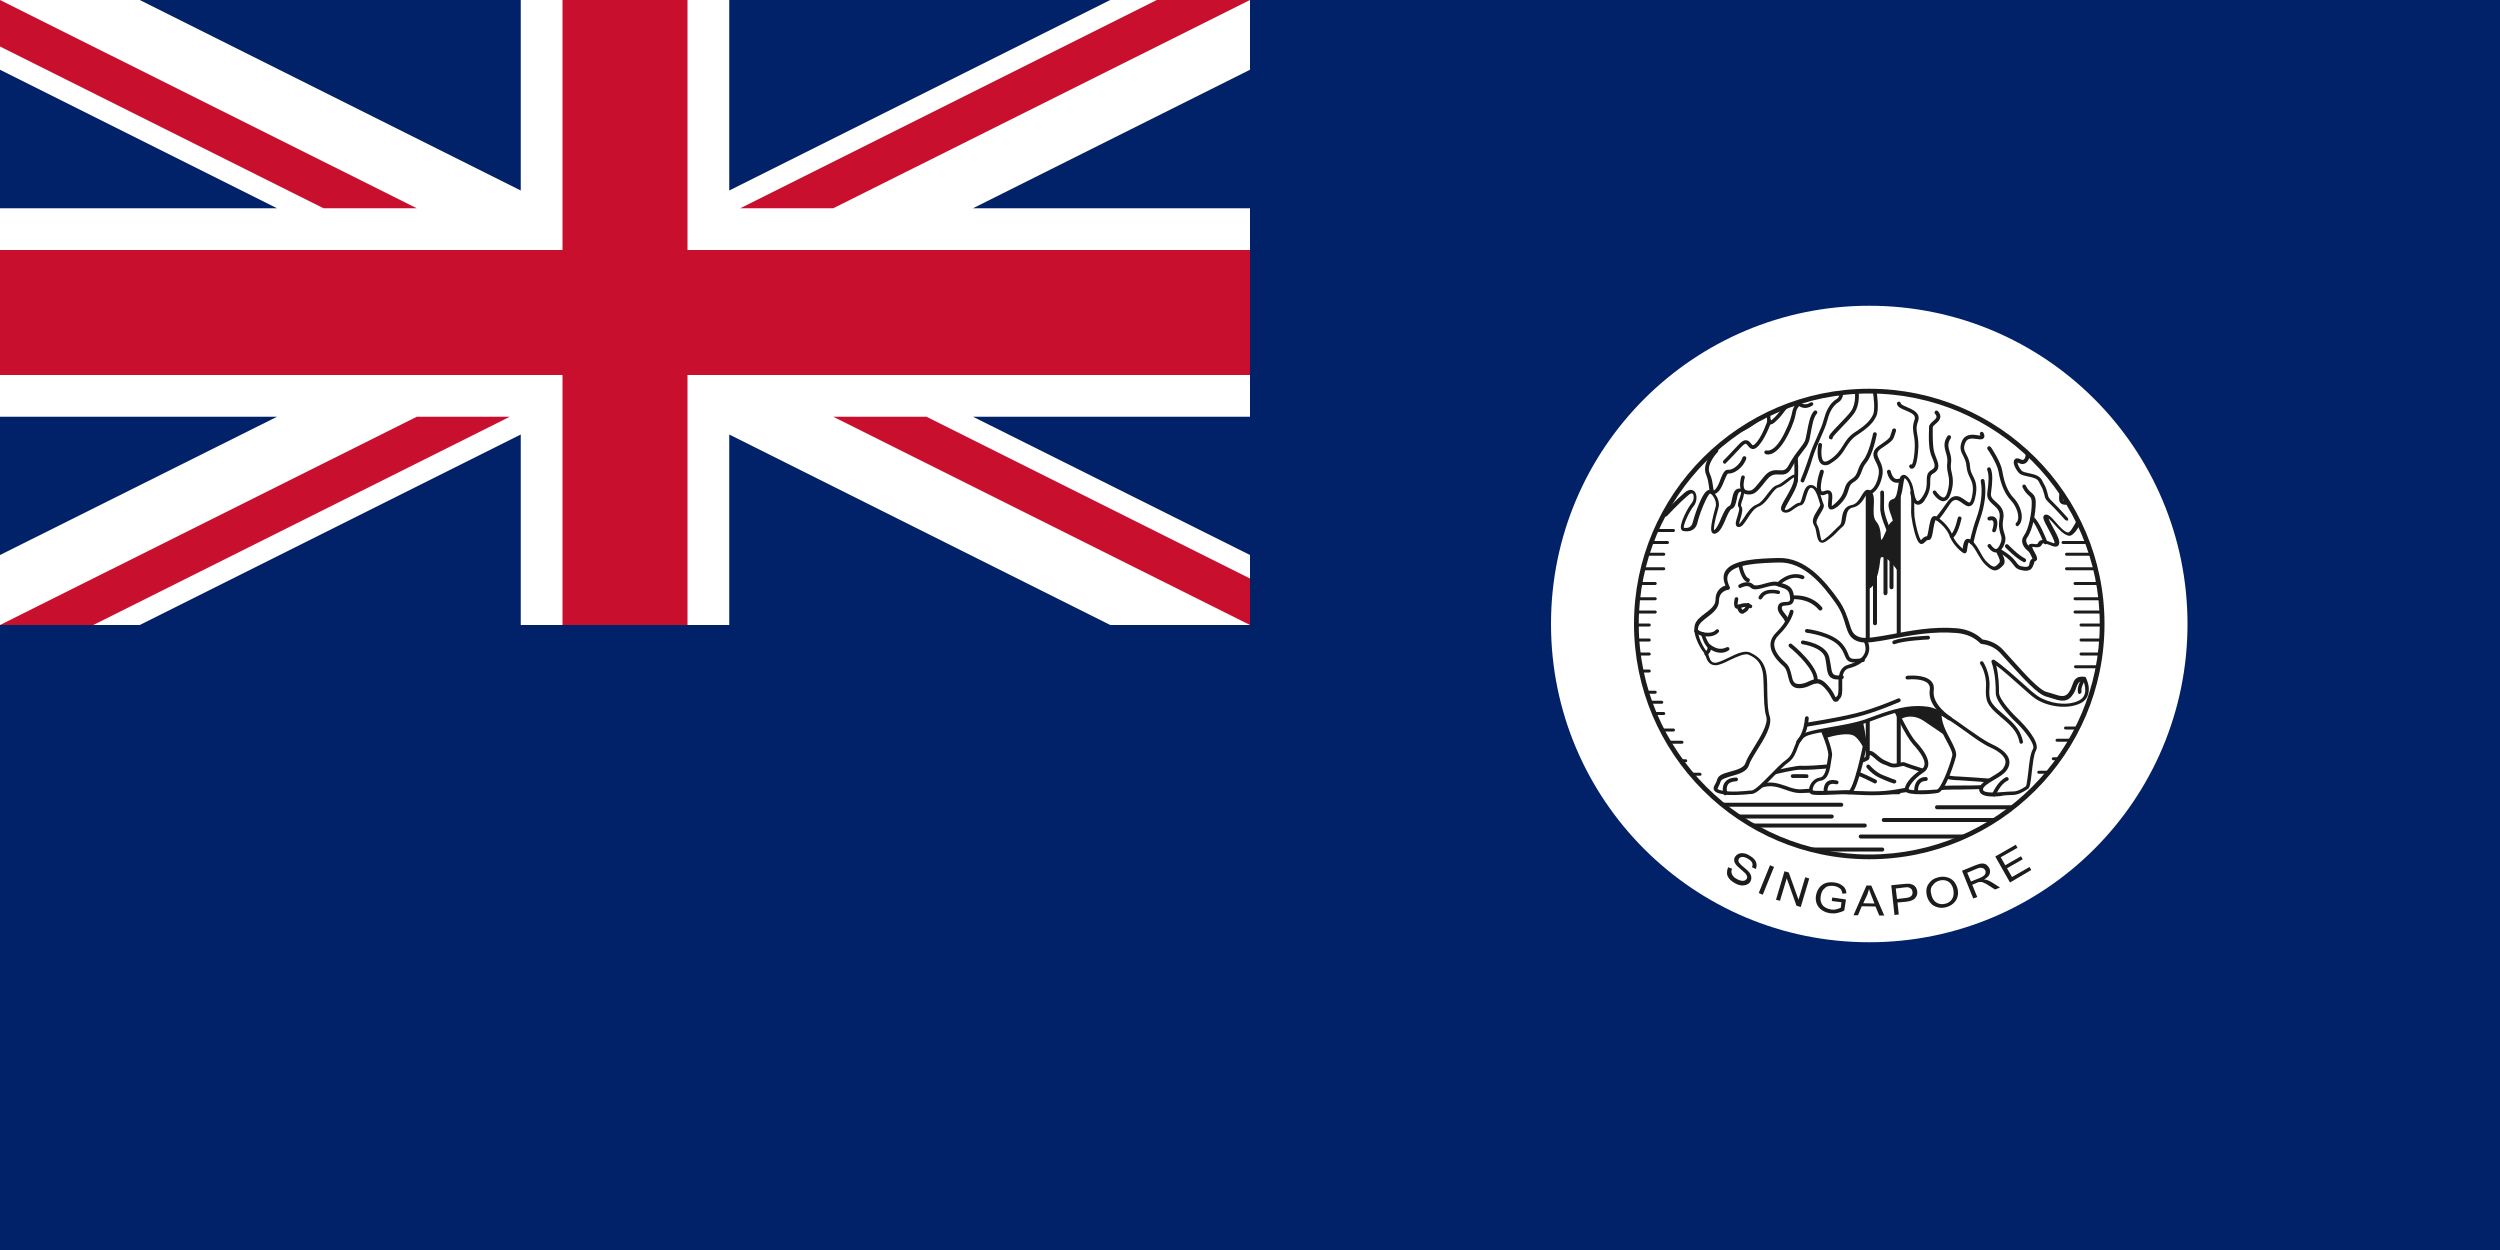
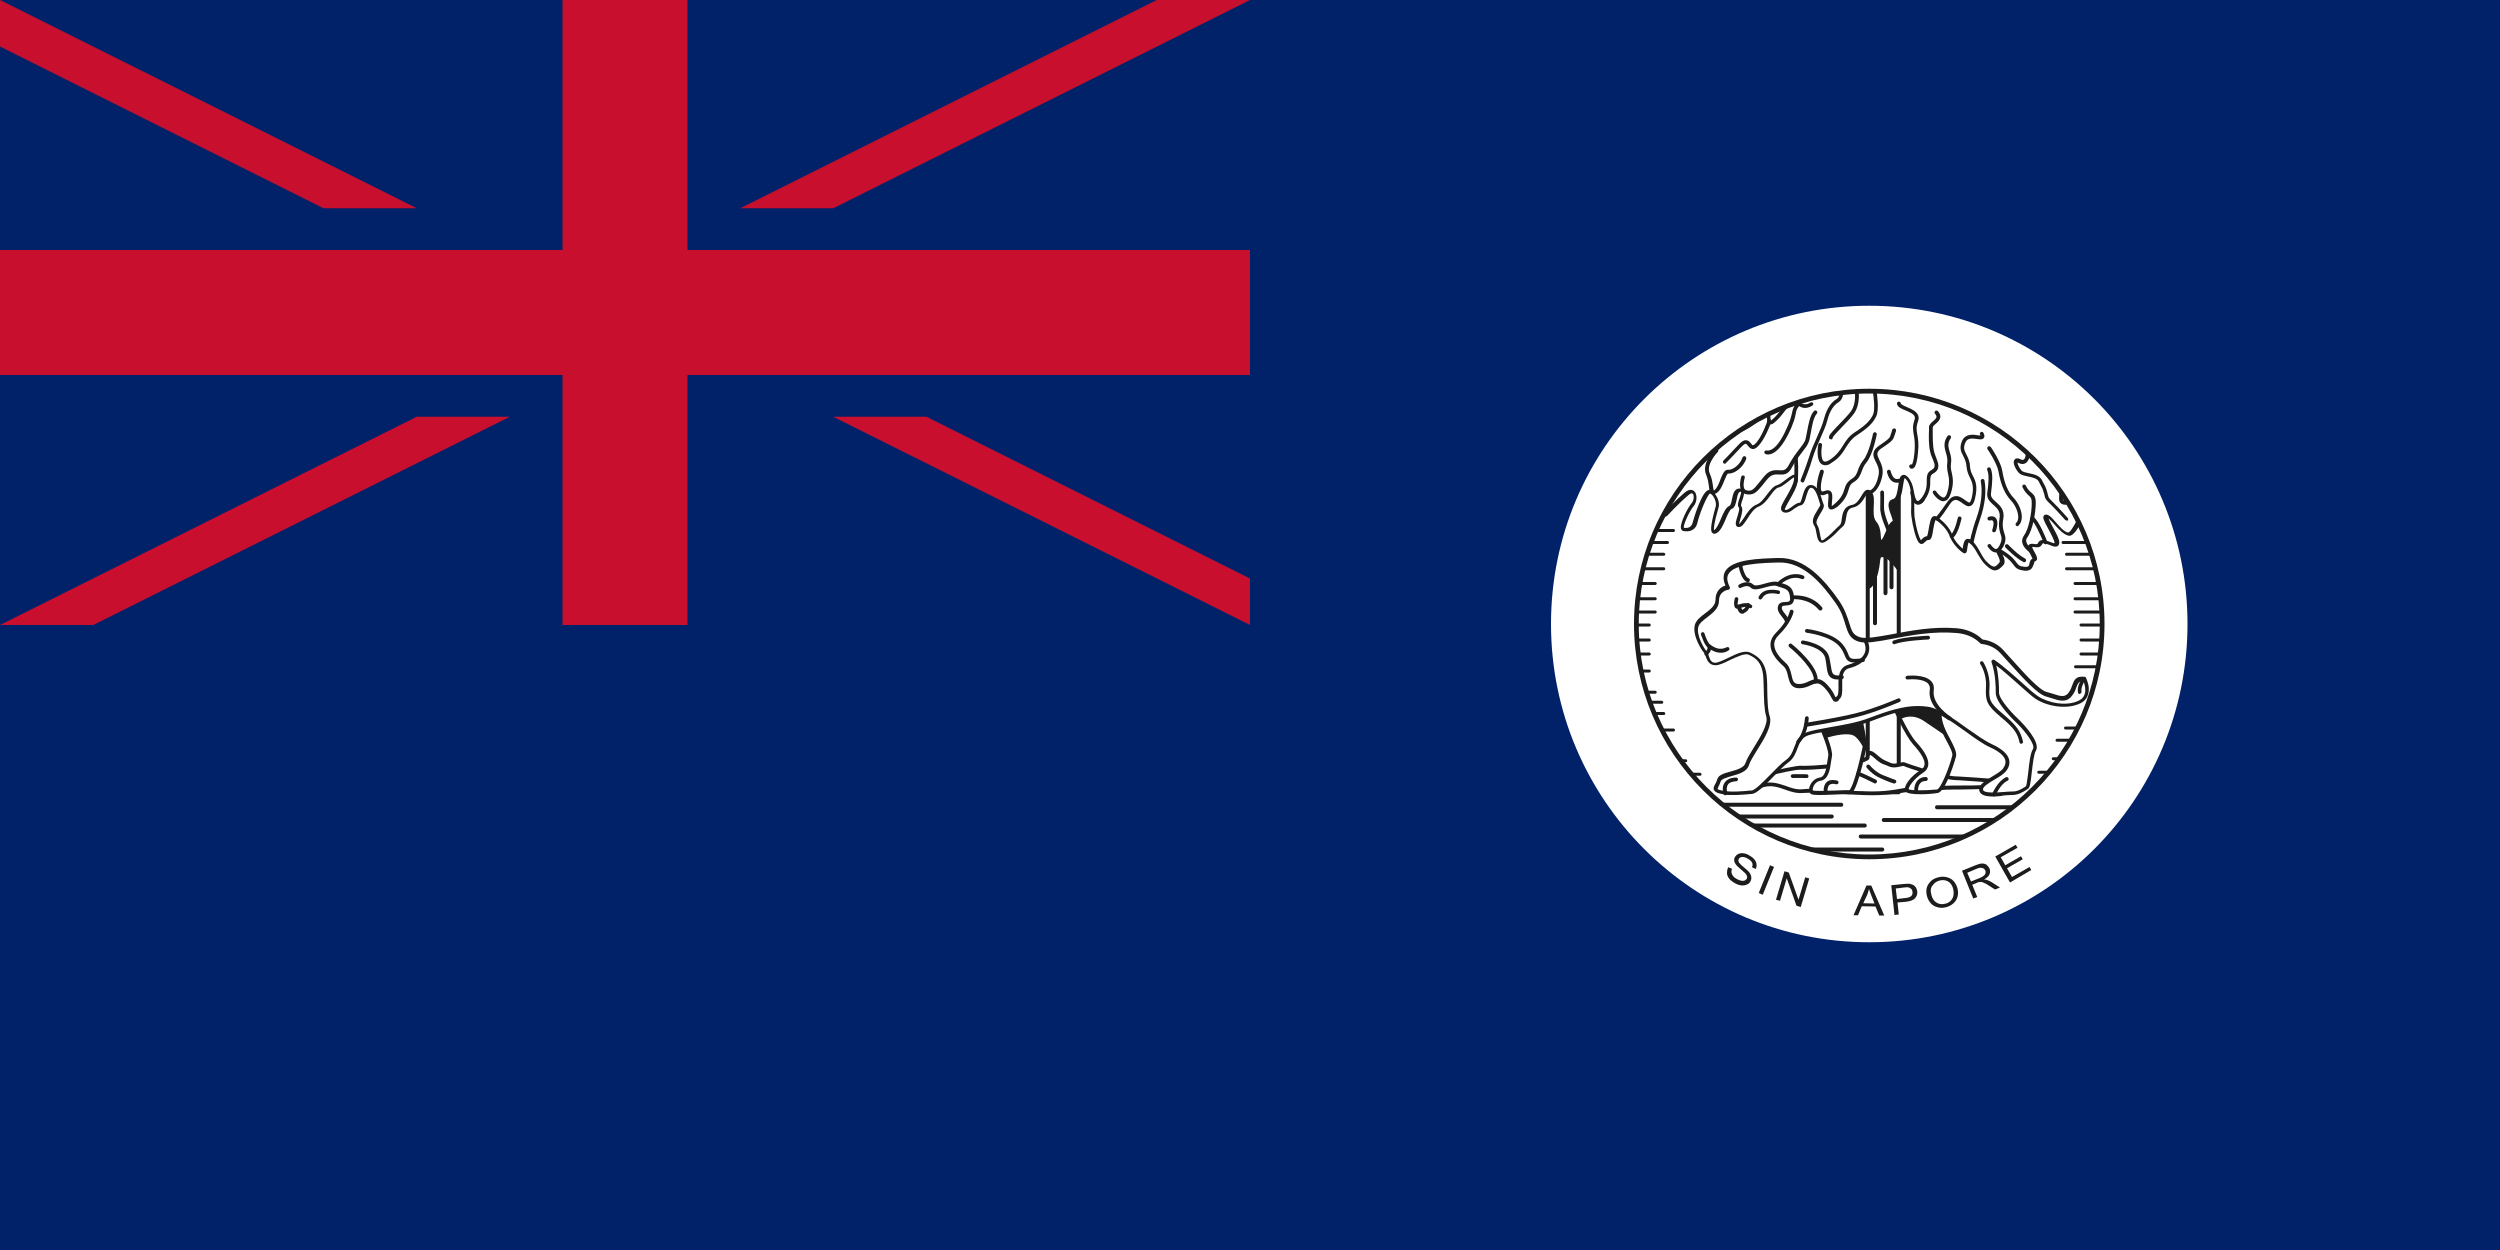
<svg xmlns="http://www.w3.org/2000/svg" xmlns:ns1="http://www.inkscape.org/namespaces/inkscape" xmlns:ns2="http://sodipodi.sourceforge.net/DTD/sodipodi-0.dtd" xmlns:xlink="http://www.w3.org/1999/xlink" version="1.1" id="svg2782" ns1:output_extension="org.inkscape.output.svg.inkscape" ns1:version="0.92.2 (5c3e80d, 2017-08-06)" ns2:docname="Flag_of_Singapore_(1946â€“1952).svg" ns2:version="0.32" x="0px" y="0px" viewBox="0 0 1000 500" style="enable-background:new 0 0 1000 500;" xml:space="preserve">
  <style type="text/css">
	.st0{fill:#012169;}
	.st1{fill:#FFFFFF;}
	.st2{fill:#C8102E;}
	.st3{fill:#1C1C1C;}
	.st4{clip-path:url(#SVGID_2_);}
</style>
  <g>
    <rect id="rect2786" class="st0" width="1000" height="500" />
-     <polygon id="polygon2788" class="st1" points="291.7,76.2 291.7,0 208.3,0 208.3,76.2 55.9,0 0,0 0,27.9 110.8,83.3 0,83.3    0,166.7 110.8,166.7 0,222 0,250 55.9,250 208.3,173.8 208.3,250 291.7,250 291.7,173.8 444.1,250 500,250 500,222 389.2,166.7    500,166.7 500,83.3 389.2,83.3 500,27.9 500,0 444.1,0  " />
    <polygon id="polygon2790" class="st2" points="296.1,83.3 333.3,83.3 500,0 462.7,0  " />
    <polygon id="polygon2792" class="st2" points="0,18.6 129.4,83.3 166.7,83.3 0,0  " />
    <polygon id="polygon2794" class="st2" points="203.9,166.7 166.7,166.7 0,250 37.3,250  " />
    <polygon id="polygon2796" class="st2" points="500,231.4 370.6,166.7 333.3,166.7 500,250  " />
    <path id="path2938_1_" ns1:connector-curvature="0" class="st2" d="M225,0h50v100h225v50H275v100h-50V150H0v-50h225V0z" />
    <g>
      <g>
        <circle class="st1" cx="747.7" cy="249.6" r="127.3" />
      </g>
      <g>
        <g>
          <path class="st3" d="M691.3,346.9l1.5,0.6c-0.2,0.6-0.3,1.1-0.2,1.6c0.1,0.5,0.3,0.9,0.7,1.4c0.4,0.5,1,0.9,1.6,1.2      c0.6,0.3,1.1,0.5,1.7,0.6c0.5,0.1,1,0,1.3-0.1c0.4-0.2,0.6-0.4,0.8-0.7c0.2-0.3,0.2-0.7,0.1-1c-0.1-0.4-0.3-0.7-0.7-1.2      c-0.3-0.3-0.9-0.8-1.8-1.6c-0.9-0.8-1.6-1.4-1.9-1.8c-0.4-0.6-0.7-1.1-0.7-1.6c-0.1-0.5,0-1,0.3-1.5c0.3-0.5,0.7-0.9,1.3-1.2      c0.6-0.3,1.2-0.4,2-0.3c0.8,0.1,1.5,0.3,2.3,0.8c0.9,0.5,1.6,1,2.1,1.6c0.5,0.6,0.8,1.2,0.9,1.9c0.1,0.7,0,1.3-0.3,2l-1.5-0.7      c0.3-0.7,0.3-1.4,0-1.9c-0.3-0.6-0.9-1.1-1.8-1.6c-0.9-0.5-1.7-0.7-2.3-0.6c-0.6,0.1-1,0.4-1.2,0.8c-0.2,0.4-0.2,0.8,0,1.2      c0.2,0.4,0.8,1.1,1.9,2c1.1,0.9,1.9,1.6,2.2,2c0.5,0.6,0.8,1.3,0.9,1.9c0.1,0.6,0,1.2-0.3,1.8c-0.3,0.6-0.7,1-1.4,1.3      c-0.6,0.3-1.3,0.4-2.1,0.4c-0.8-0.1-1.6-0.3-2.5-0.8c-1.1-0.6-1.9-1.2-2.4-1.8c-0.6-0.7-0.9-1.4-1-2.1      C690.8,348.4,690.9,347.6,691.3,346.9z" />
        </g>
        <g>
          <path class="st3" d="M703.5,357.2l4.5-11.1l1.6,0.7l-4.5,11.1L703.5,357.2z" />
        </g>
        <g>
          <path class="st3" d="M710.4,359.9l3.4-11.4l1.7,0.5l3.9,10.9l2.7-9l1.6,0.5l-3.4,11.4l-1.7-0.5l-3.9-11l-2.7,9L710.4,359.9z" />
        </g>
        <g>
-           <path class="st3" d="M732.7,360.4l0.2-1.4l5.5,0.8l-0.7,4.4c-0.9,0.5-1.9,0.8-2.8,1c-0.9,0.2-1.9,0.2-2.8,0.1      c-1.3-0.2-2.4-0.6-3.4-1.3c-1-0.7-1.6-1.5-2-2.5c-0.4-1-0.5-2.1-0.3-3.3c0.2-1.1,0.6-2.2,1.3-3.1c0.7-0.9,1.5-1.5,2.6-1.9      c1.1-0.3,2.2-0.4,3.5-0.2c0.9,0.1,1.8,0.4,2.5,0.8c0.7,0.4,1.3,0.9,1.6,1.4c0.4,0.6,0.6,1.3,0.7,2.1l-1.6,0.2      c-0.1-0.6-0.3-1.1-0.5-1.5c-0.2-0.4-0.6-0.7-1.1-1c-0.5-0.3-1.1-0.5-1.7-0.6c-0.8-0.1-1.5-0.1-2.1,0c-0.6,0.1-1.1,0.3-1.5,0.7      c-0.4,0.3-0.7,0.7-1,1c-0.4,0.7-0.7,1.4-0.8,2.3c-0.2,1.1-0.1,2,0.2,2.7c0.3,0.8,0.8,1.4,1.5,1.8c0.7,0.5,1.5,0.7,2.4,0.9      c0.7,0.1,1.5,0.1,2.2-0.1s1.3-0.4,1.7-0.6l0.3-2.2L732.7,360.4z" />
-         </g>
+           </g>
        <g>
          <path class="st3" d="M741.4,366.1l5.2-11.9l1.9,0l5.2,12l-2,0l-1.5-3.6l-5.5-0.1l-1.5,3.6L741.4,366.1z M745.3,361.3l4.5,0.1      l-1.3-3.3c-0.4-1-0.7-1.8-0.9-2.5c-0.2,0.8-0.4,1.5-0.7,2.3L745.3,361.3z" />
        </g>
        <g>
          <path class="st3" d="M757.8,366l-1.3-11.9l4.9-0.5c0.9-0.1,1.5-0.1,2-0.1c0.7,0,1.2,0.2,1.7,0.4c0.5,0.2,0.9,0.6,1.2,1      c0.3,0.5,0.5,1,0.6,1.6c0.1,1-0.1,1.9-0.8,2.7c-0.6,0.8-1.9,1.3-3.7,1.5L759,361l0.5,4.8L757.8,366z M758.8,359.6l3.4-0.4      c1.1-0.1,1.9-0.4,2.3-0.8c0.4-0.4,0.6-1,0.5-1.7c-0.1-0.5-0.2-0.9-0.6-1.2c-0.3-0.3-0.7-0.5-1.2-0.6c-0.3,0-0.8,0-1.6,0.1      l-3.3,0.4L758.8,359.6z" />
        </g>
        <g>
          <path class="st3" d="M770.8,358.5c-0.5-1.9-0.3-3.6,0.6-4.9c0.9-1.4,2.2-2.3,4-2.7c1.2-0.3,2.3-0.3,3.4,0c1.1,0.3,2,0.8,2.7,1.6      c0.7,0.8,1.2,1.8,1.5,2.9c0.3,1.2,0.3,2.3,0,3.3c-0.3,1.1-0.8,1.9-1.7,2.7c-0.8,0.7-1.8,1.2-2.9,1.5c-1.2,0.3-2.3,0.3-3.4,0      c-1.1-0.3-2-0.8-2.7-1.6C771.6,360.5,771.1,359.6,770.8,358.5z M772.6,358.1c0.4,1.4,1,2.4,2.1,3c1,0.6,2.2,0.7,3.4,0.4      c1.3-0.3,2.2-1,2.8-2c0.6-1,0.7-2.3,0.4-3.8c-0.2-0.9-0.6-1.7-1.1-2.3c-0.5-0.6-1.2-1-1.9-1.2c-0.8-0.2-1.6-0.2-2.4,0      c-1.2,0.3-2.1,0.9-2.8,1.9C772.2,355,772.1,356.4,772.6,358.1z" />
        </g>
        <g>
          <path class="st3" d="M789.3,359.4l-4.5-11.1l5.4-2.2c1.1-0.4,1.9-0.7,2.6-0.7c0.6,0,1.2,0.1,1.8,0.5c0.5,0.4,0.9,0.9,1.2,1.5      c0.3,0.8,0.3,1.6,0,2.3c-0.3,0.8-1.1,1.5-2.2,2.1c0.5,0,0.9,0.1,1.2,0.2c0.6,0.2,1.3,0.5,1.9,0.9l3.3,2.1l-2,0.8l-2.5-1.6      c-0.7-0.5-1.3-0.8-1.8-1c-0.4-0.2-0.8-0.4-1.1-0.4c-0.3,0-0.6,0-0.9,0c-0.2,0-0.5,0.1-0.9,0.3l-1.9,0.8l2,4.9L789.3,359.4z       M788.4,352.6l3.5-1.4c0.7-0.3,1.3-0.6,1.6-0.9c0.4-0.3,0.6-0.7,0.7-1c0.1-0.4,0.1-0.8-0.1-1.1c-0.2-0.5-0.6-0.9-1.2-1      c-0.6-0.2-1.3-0.1-2.2,0.3l-3.8,1.6L788.4,352.6z" />
        </g>
        <g>
          <path class="st3" d="M804,353l-5.9-10.4l8.2-4.7l0.7,1.2l-6.7,3.8l1.8,3.2l6.3-3.6l0.7,1.2l-6.3,3.6l2,3.5l7-4l0.7,1.2L804,353z      " />
        </g>
      </g>
      <g>
        <defs>
          <circle id="SVGID_1_" cx="748.1" cy="250" r="93.1" />
        </defs>
        <clipPath id="SVGID_2_">
          <use xlink:href="#SVGID_1_" style="overflow:visible;" />
        </clipPath>
        <g class="st4">
          <g>
            <circle class="st1" cx="748.1" cy="250" r="93.1" />
          </g>
        </g>
        <g class="st4">
          <g>
            <rect x="747.2" y="188.6" class="st1" width="12.4" height="128.3" />
          </g>
          <g>
            <path class="st3" d="M759.5,317.7h-12.4c-0.4,0-0.8-0.3-0.8-0.8V188.6c0-0.4,0.3-0.8,0.8-0.8h12.4c0.4,0,0.8,0.3,0.8,0.8v128.3       C760.3,317.3,759.9,317.7,759.5,317.7z M747.9,316.2h10.8V189.4h-10.8V316.2z" />
          </g>
        </g>
        <g class="st4">
          <g>
            <path class="st1" d="M747.2,303c0,0-0.3-3.7,2.8-0.9c3.2,2.8,3.3,2.4,5.8,3.6c2.5,1.2,5-0.6,6.1,0c1,0.6,15.2,5.2,19.7,5.5       s27.9,1.5,20,2.8c-7.9,1.3-23.7,0.4-27.9,1.3c-4.2,0.9-5.8-0.6-12.9,0.7s-10.8,1.3-18.4,1s-15.8-1.2-21.5-0.7       c-5.7,0.4-9.5-4-15.6-2.4c-6.1,1.6-14.9,4.7-15.5,2.1c-0.6-2.7,27.2-9.3,30.5-9C723.6,307.3,744.4,305.9,747.2,303z" />
          </g>
          <g>
            <path class="st3" d="M748.8,318.1c-1.9,0-3.9-0.1-6.3-0.2c-2.4-0.1-4.9-0.3-7.4-0.4c-5.3-0.3-10.2-0.6-14-0.3       c-2.7,0.2-5-0.6-7.2-1.4c-2.6-0.9-5.1-1.8-8.3-1c-1,0.3-2.1,0.6-3.3,0.9c-6.2,1.8-10.4,2.9-12.3,1.8c-0.5-0.3-0.8-0.7-0.9-1.2       c-0.1-0.3-0.1-0.7,0.4-1.2c2.8-3.2,28-9,30.9-8.8c3.5,0.3,22.7-1.2,25.9-3.6c0-0.6,0.1-1.8,1-2.2c1.2-0.6,2.6,0.7,3.1,1.1       c2.3,2,2.9,2.3,4.1,2.8c0.4,0.2,0.9,0.4,1.6,0.7c1.3,0.6,2.5,0.3,3.7,0c1-0.2,1.8-0.4,2.4,0c0.8,0.4,14.9,5.1,19.4,5.4       c0.5,0,1.1,0.1,1.9,0.1c20.3,1.2,20.3,1.8,20.4,2.9c0.1,1-1.2,1.2-2.2,1.4c-4.4,0.7-11.1,0.8-17,0.9c-4.6,0-9,0.1-10.8,0.5       c-2,0.4-3.3,0.3-5,0.3c-1.9-0.1-4.1-0.2-8,0.5C756.1,317.8,752.8,318.1,748.8,318.1z M724.6,315.5c3.2,0,6.8,0.2,10.6,0.5       c2.4,0.2,4.9,0.3,7.3,0.4c7.7,0.3,11.2,0.3,18.2-1c4-0.8,6.4-0.6,8.3-0.5c1.5,0.1,2.8,0.2,4.6-0.2c1.9-0.4,6.2-0.5,11.1-0.5       c5.4,0,11.5-0.1,15.7-0.7c-4.3-0.6-13.4-1.2-16.9-1.4c-0.8,0-1.5-0.1-1.9-0.1c-4.7-0.3-18.8-4.9-20.1-5.6       c-0.2-0.1-0.9,0.1-1.4,0.2c-1.2,0.3-2.9,0.7-4.7-0.1c-0.6-0.3-1.1-0.5-1.5-0.6c-1.3-0.5-2.1-0.8-4.5-3c-1-0.9-1.4-0.9-1.4-0.9       c-0.1,0.1-0.2,0.7-0.2,1.1c0,0.2-0.1,0.4-0.2,0.6c-3,3.1-24.4,4.5-27.4,4.2c-3.5-0.3-28,6-29.6,8.2c0,0,0.1,0.1,0.2,0.1       c1.4,0.8,7-0.8,11.1-1.9c1.1-0.3,2.3-0.7,3.3-0.9c3.6-1,6.4,0.1,9.2,1c2.1,0.8,4.2,1.5,6.5,1.3       C722.1,315.6,723.3,315.5,724.6,315.5z" />
          </g>
        </g>
        <g class="st4">
          <g>
            <path class="st3" d="M759.5,188.6v40.3c-1.8-2.5-3.8-5.1-5.4-5.7c-3.2-1.3-1,0.8-3.6,8.4c-1,2.9-2.3,3.9-3.4,4v-47H759.5z" />
          </g>
        </g>
        <g class="st4">
          <g>
            <path class="st1" d="M745.9,298.9c0,0.2-0.1,0.5-0.2,0.8c-0.9,4.1-3.9,17.4-5.9,17.2c-2.2-0.2-13.7,0.8-14.9,0       c-1.2-0.8,0.1-4.8,3.3-5.3c3.2-0.5,3.3-5.9,3.9-9.3c0.2-1.3-0.6-4.1-1.7-7.1c-1.8-4.9-4.4-10.3-4.4-10.3l16.7-4       C742.6,280.9,746.5,296.1,745.9,298.9z" />
          </g>
          <g>
            <path class="st3" d="M728,318c-2.1,0-3.1-0.1-3.6-0.4c-0.7-0.4-0.9-1.4-0.7-2.5c0.4-1.7,1.9-3.8,4.3-4.1c2.1-0.3,2.6-3.9,3-6.8       c0.1-0.7,0.2-1.3,0.3-1.9c0.1-0.6,0-2.2-1.7-6.8c-1.8-4.8-4.3-10.2-4.4-10.3c-0.1-0.2-0.1-0.4,0-0.7c0.1-0.2,0.3-0.4,0.5-0.4       l16.7-4c0.4-0.1,0.8,0.1,0.9,0.6c0.4,1.6,3.9,15.5,3.3,18.4c0,0,0,0,0,0l-0.1,0.2c0,0.2-0.1,0.4-0.1,0.6       c-3.9,18-5.9,17.9-6.8,17.8c-0.8-0.1-2.9,0-5.1,0.1C731.7,317.9,729.5,318,728,318z M727,285.4c0.8,1.7,2.6,5.8,4,9.5       c1.4,3.8,2,6.3,1.8,7.5c-0.1,0.6-0.2,1.2-0.3,1.8c-0.5,3.4-1,7.6-4.3,8.1c-1.6,0.2-2.7,1.6-3,2.8c-0.2,0.7-0.1,1,0,1.1       c0.8,0.3,6.1,0.1,9.2,0c2.3-0.1,4.4-0.2,5.3-0.1c0.9-0.5,2.9-5.9,5.2-16.6c0-0.2,0.1-0.4,0.1-0.6l0.1-0.2       c0.4-1.8-1.6-10.9-3.1-16.9L727,285.4z M745.9,298.9L745.9,298.9L745.9,298.9z" />
          </g>
        </g>
        <g class="st4">
          <g>
            <path class="st3" d="M745.9,298.9c0,0.2-0.1,0.5-0.2,0.8c-0.9-1.8-2.2-4-3.8-5.2c-2.3-1.7-8.3-0.3-11.6,0.7       c-1.8-4.9-4.4-10.3-4.4-10.3l16.7-4C742.6,280.9,746.5,296.1,745.9,298.9z" />
          </g>
        </g>
        <g class="st4">
          <g>
            <path class="st1" d="M781.6,302.6c-1,3.9-4.5,13.8-6.7,14c-2.2,0.2-11.5,0.8-12.1-0.5c-0.6-1.3,1.9-4.9,6-7.5       c4.1-2.6,0-8-3.1-11.4c-1.7-1.9-4-6.1-5.7-9.5c-1.4-2.7-2.4-4.9-2.4-4.9l9.4-5.9l10.7,4.6c-3.4,3.7-1.5,8.7,0.7,13       C780.2,297.9,782,300.9,781.6,302.6z" />
          </g>
          <g>
            <path class="st3" d="M768.2,317.7c-3,0-5.7-0.3-6.1-1.3c-0.9-1.9,2.1-5.9,6.3-8.5c0.8-0.5,1.2-1.1,1.4-1.9       c0.3-1.9-1.3-4.7-4.6-8.3c-1.4-1.6-3.4-4.8-5.8-9.7c-1.4-2.7-2.4-4.9-2.4-5c-0.2-0.3,0-0.8,0.3-1l9.4-5.9       c0.2-0.1,0.5-0.2,0.7-0.1l10.7,4.6c0.2,0.1,0.4,0.3,0.4,0.5c0,0.2,0,0.5-0.2,0.7c-3,3.2-1.4,7.8,0.9,12.2       c0.3,0.6,0.6,1.1,0.9,1.7c1.5,2.9,2.7,5.2,2.3,6.9l0,0c0,0,0,0,0,0l0,0c0,0.2-4,14.3-7.4,14.6       C773.3,317.5,770.7,317.7,768.2,317.7z M763.5,315.7c0.9,0.6,6.8,0.5,11.3,0.1c1.3-0.1,4.7-8,6.1-13.5c0,0,0,0,0,0       c0.3-1.1-0.9-3.4-2.2-5.8c-0.3-0.6-0.6-1.1-0.9-1.7c-2.3-4.6-4-9.3-1.3-13.1l-9.4-4.1l-8.5,5.4c0.4,0.8,1.2,2.4,2.1,4.3       c2.4,4.7,4.3,7.9,5.6,9.3c3.7,4,5.3,7.1,5,9.5c-0.2,1.2-0.9,2.3-2.1,3C765.3,311.7,763.3,314.9,763.5,315.7z" />
          </g>
        </g>
        <g class="st4">
          <g>
            <path class="st3" d="M778.5,294.5c-2.3-1.6-5.5-3.8-8.8-6c-4.2-2.9-7.8-1.8-9.6-0.8c-1.4-2.7-2.4-4.9-2.4-4.9l9.4-5.9l10.7,4.6       C774.3,285.2,776.2,290.2,778.5,294.5z" />
          </g>
        </g>
        <g class="st4">
          <g>
            <path class="st1" d="M833.8,271.8c-4.4-0.4-3.3,3-5.6,6.1c-2.4,3.1-5.3,1.2-9.6,0c-4.3-1.2-12.9-11.9-17.9-17.2       c-2.5-2.7-5.5-3.6-7.9-3.8c-2.4-2.4-5.6-4.1-10.1-4.5c-16.6-1.5-32.9,5.3-38.9,3.6c-5.9-1.8-3.3-7.1-8.9-15.1       c-5.6-8-13.3-16.9-23.4-16.6c-10.1,0.3-25.6,0.7-20.2,10.8c0,0-4.4,0.5-4.4,5.2c0,4.7-7.4,6.5-8.3,10.4       c-0.9,3.9,2.7,9.5,3.6,10.4c0.9,0.9,0.7,4.7,3.9,4.7c3.2,0,10.3-5.6,13.6-4.2c3.3,1.5,5,3.3,5.9,7.1c0.9,3.9,0,13,1.5,18.1       c1.5,5-7.1,14.8-8.3,19c-1.2,4.2-10.4,3.6-11.3,6.5c-0.9,3-3,3.9,0.9,4.7c3.9,0.9,9.2,0.3,12.2,0s9.8-9.2,14.2-12.5       c4.4-3.3,2.7-9.2,8.3-11c5.6-1.8,16.3-2.4,24.9-5.6s15.7-5.6,23.1-4.4c7.4,1.2,18.1,11.6,25.2,14.8c7.1,3.3,7.7,6.5,5.6,9.5       c-2.1,3-10.1,5.3-9.5,8.3c0.6,3,9.2,1.2,12.2,1.4c3,0.1,5-1.7,6.2-2.2s1.2-12.2,3-15.1c1.8-3-6.2-11-6.2-11s-8.6-8-8.6-11.9       c0-1.8,0.1-7.3-1.7-12.7c5.9,4,14.1,12.3,17.4,14.5c4.3,2.9,12,4.4,17.2,1.8C837.1,278.3,833.8,271.8,833.8,271.8z" />
          </g>
          <g>
            <path class="st3" d="M797.2,318.6c-2.8,0-5.1-0.5-5.5-2.4c-0.4-2.2,2.3-3.9,5.2-5.6c1.8-1.1,3.7-2.2,4.4-3.3       c0.8-1.2,1.1-2.2,0.8-3.3c-0.5-1.7-2.5-3.5-6.1-5.1c-2.9-1.3-6.3-3.8-9.9-6.4c-5.3-3.8-10.8-7.7-15.1-8.4       c-7.2-1.2-14.3,1.2-22.7,4.4c-5.2,2-11.1,3-16.2,3.8c-3.5,0.6-6.5,1.1-8.7,1.8c-2.8,0.9-3.5,2.9-4.4,5.2       c-0.7,1.9-1.5,4.1-3.7,5.7c-1.8,1.3-4,3.6-6.1,5.8c-3.5,3.6-6.5,6.6-8.5,6.8l-0.4,0c-3.1,0.3-8.2,0.8-12-0.1       c-1.4-0.3-2.3-0.7-2.7-1.5c-0.4-0.8,0-1.5,0.5-2.4c0.3-0.5,0.6-1.1,0.8-1.9c0.5-1.8,2.9-2.4,5.4-3.1c2.5-0.7,5.3-1.5,5.9-3.4       c0.5-1.6,1.8-3.7,3.4-6.3c2.6-4.2,5.8-9.4,4.9-12.3c-0.9-3-0.9-7.2-1-11c-0.1-2.8-0.1-5.5-0.5-7.1c-0.8-3.4-2.2-5.1-5.5-6.6       c-1.6-0.7-4.7,0.8-7.5,2.1c-2.2,1.1-4.3,2.1-5.8,2.1c-2.8,0-3.5-2.4-4-3.8c-0.1-0.4-0.3-1-0.5-1.1c-0.9-0.9-4.8-6.8-3.8-11.1       c0.5-2,2.3-3.4,4.2-4.8c2.1-1.6,4.1-3.1,4.1-5.4c0-3.6,2.3-5.2,4-5.7c-1-2.2-1-4.1-0.1-5.7c2.8-4.8,13.5-5.1,21.3-5.3       c10.6-0.3,18.5,8.9,24.1,16.9c2.5,3.6,3.4,6.7,4.2,9.1c0.9,3,1.4,4.8,4.3,5.7c2.4,0.7,7.2-0.2,12.7-1.2       c7.4-1.4,16.6-3.2,26-2.4c4.2,0.4,7.6,1.9,10.3,4.5c3.2,0.4,6,1.8,8.1,4c1.1,1.2,2.5,2.7,3.9,4.3c4.5,5,10.6,11.9,13.7,12.7       c0.9,0.2,1.7,0.5,2.4,0.7c3.3,1.1,4.9,1.5,6.4-0.5c0.7-1,1.1-2,1.4-2.9c0.7-1.9,1.3-3.8,4.9-3.4c0.3,0,0.5,0.2,0.6,0.4       c0,0.1,0.9,1.8,1.1,3.9c0.2,2.9-0.9,5.1-3.3,6.3c-5.5,2.7-13.5,1.2-18-1.8c-1.5-1-3.8-3.1-6.5-5.5c-3-2.6-6.2-5.6-9.2-7.8       c1.1,4.6,1.1,8.8,1.1,10.6v0.2c0,2.9,6,9.1,8.4,11.3c1.4,1.4,8.3,8.6,6.4,11.9c-0.9,1.4-1.3,5.5-1.7,8.8       c-0.5,4.7-0.8,6.2-1.6,6.6c-0.2,0.1-0.5,0.3-0.8,0.5c-1.3,0.8-3.2,2-5.8,1.9c-0.7,0-1.9,0.1-3.1,0.2       C800.1,318.5,798.6,318.6,797.2,318.6z M767.1,282.4c1.4,0,2.7,0.1,4.1,0.3c4.6,0.7,10.3,4.8,15.7,8.7c3.6,2.5,6.9,4.9,9.7,6.2       c4.1,1.9,6.4,3.9,7,6.1c0.4,1.5,0.1,3-1,4.5c-1,1.4-3,2.6-4.9,3.7c-2.2,1.3-4.7,2.8-4.5,4c0.3,1.5,5.4,1.1,8.2,0.9       c1.3-0.1,2.5-0.2,3.3-0.2c2.1,0.1,3.8-0.9,4.9-1.6c0.3-0.2,0.6-0.4,0.8-0.5c0.3-0.6,0.6-3.4,0.9-5.5c0.4-3.8,0.8-7.7,1.9-9.4       c1-1.7-3-6.9-6.1-10c-0.9-0.8-8.8-8.3-8.8-12.4v-0.2c0-2,0-7.2-1.7-12.2c-0.1-0.3,0-0.6,0.3-0.8c0.3-0.2,0.6-0.2,0.9,0       c3.4,2.3,7.5,6,11.1,9.2c2.6,2.4,4.9,4.4,6.3,5.3c4.1,2.7,11.5,4.2,16.4,1.7c3.8-1.9,2.3-6.4,1.8-7.7c-1.9-0.1-2.2,0.8-2.9,2.5       c-0.3,1-0.8,2.2-1.7,3.3c-2.2,2.9-5,2-8.1,1c-0.7-0.2-1.5-0.5-2.3-0.7c-3.5-1-9.3-7.5-14.5-13.2c-1.4-1.6-2.7-3-3.8-4.2       c-2-2.1-4.5-3.3-7.4-3.6c-0.2,0-0.3-0.1-0.5-0.2c-2.5-2.5-5.7-3.9-9.6-4.2c-9.2-0.8-18.3,0.9-25.6,2.3       c-5.9,1.1-10.6,2-13.4,1.2c-3.7-1.1-4.4-3.6-5.4-6.7c-0.7-2.4-1.5-5.3-3.9-8.7c-5.4-7.7-12.9-16.6-22.8-16.3       c-7.1,0.2-17.8,0.5-20.1,4.6c-0.8,1.3-0.6,3,0.5,5.2c0.1,0.2,0.1,0.5,0,0.7c-0.1,0.2-0.3,0.4-0.6,0.4c-0.1,0-3.7,0.5-3.7,4.4       c0,3-2.5,4.9-4.7,6.6c-1.7,1.3-3.3,2.5-3.6,4c-0.8,3.4,2.5,8.8,3.4,9.7c0.4,0.4,0.6,1,0.8,1.7c0.5,1.6,1,2.8,2.6,2.8       c1.1,0,3.2-1,5.1-1.9c3.2-1.6,6.5-3.2,8.8-2.2c3.7,1.7,5.5,3.8,6.4,7.6c0.4,1.8,0.5,4.5,0.5,7.4c0.1,3.7,0.1,7.9,1,10.6       c1.1,3.6-2.2,8.9-5.1,13.5c-1.4,2.3-2.8,4.5-3.2,5.9c-0.8,2.7-4,3.6-6.9,4.4c-2,0.6-4.1,1.2-4.4,2.1c-0.3,0.9-0.6,1.6-0.9,2.1       c-0.2,0.4-0.4,0.9-0.4,1c0,0,0.2,0.3,1.7,0.6c3.6,0.8,8.6,0.3,11.5,0l0.4,0c1.5-0.1,4.7-3.5,7.6-6.4c2.2-2.2,4.4-4.6,6.3-5.9       c1.8-1.3,2.5-3.1,3.2-5c0.9-2.4,1.9-5,5.3-6.1c2.3-0.7,5.4-1.3,8.9-1.9c5.1-0.9,10.9-1.8,16-3.8       C754.8,284.5,761,282.4,767.1,282.4z M810.4,314.6L810.4,314.6L810.4,314.6z" />
          </g>
        </g>
        <g class="st4">
          <g>
            <path class="st3" d="M714.7,249.2c-0.3,0-0.6-0.2-0.7-0.5c-0.2-0.7-0.7-1.4-1.3-2.1c-1-1.3-2.1-2.7-1.4-4.4       c0.5-1.3,1.9-1.4,2.9-1.4c0.7,0,1.3-0.1,1.6-0.4c0.3-0.3,0.3-0.9,0.2-1.4c-0.2-3-1.5-3.4-3.8-4.1c-0.4-0.1-0.9-0.3-1.4-0.5       c-1.2-0.4-3.2,0.1-4.9,0.6c-2.3,0.6-4.5,1.3-5.7,0c-1.3-1.3-3.8,0.1-3.8,0.1c-0.4,0.2-0.8,0.1-1-0.3c-0.2-0.4-0.1-0.8,0.3-1       c0.1-0.1,3.5-2.1,5.7,0.1c0.6,0.6,2.6,0.1,4.3-0.4c2.1-0.6,4.2-1.2,5.8-0.6c0.5,0.2,0.9,0.3,1.3,0.4c2.3,0.7,4.5,1.4,4.8,5.5       c0.1,1.1-0.1,1.9-0.6,2.5c-0.7,0.8-1.7,0.8-2.6,0.9c-1,0.1-1.4,0.1-1.6,0.5c-0.3,0.8,0.2,1.6,1.2,2.8c0.6,0.8,1.3,1.6,1.5,2.6       c0.1,0.4-0.1,0.8-0.5,0.9C714.9,249.2,714.8,249.2,714.7,249.2z" />
          </g>
        </g>
        <g class="st4">
          <g>
            <path class="st3" d="M704.1,239.8c-0.1,0-0.2,0-0.3-0.1c-0.4-0.2-0.5-0.6-0.3-1c2-4.1,7.8-2.5,8-2.5c0.4,0.1,0.6,0.5,0.5,0.9       c-0.1,0.4-0.5,0.6-0.9,0.5c0,0-4.8-1.3-6.2,1.7C704.6,239.6,704.4,239.8,704.1,239.8z" />
          </g>
        </g>
        <g class="st4">
          <g>
            <path class="st3" d="M695,243.5c-0.4,0-0.7-0.1-1-0.5c-0.7-1.1-0.2-3.2-0.1-3.6c0.1-0.4,0.5-0.6,0.9-0.5       c0.4,0.1,0.6,0.5,0.5,0.9c-0.2,0.8-0.3,1.8-0.2,2.2c0.2,0,0.4-0.1,0.6-0.2c1-0.4,2.8-1,4.8,0.1c0.4,0.2,0.5,0.6,0.3,1       c-0.2,0.4-0.6,0.5-1,0.3c-1.5-0.8-2.7-0.3-3.7,0C695.8,243.3,695.4,243.5,695,243.5z M695.2,242.1L695.2,242.1L695.2,242.1z" />
          </g>
        </g>
        <g class="st4">
          <g>
            <path class="st3" d="M696.9,245.5c-0.3,0-0.7-0.1-0.9-0.3c-0.9-0.7-1.2-2.2-1.2-2.5c-0.1-0.4,0.2-0.8,0.6-0.9       c0.4-0.1,0.8,0.2,0.9,0.6c0.1,0.5,0.4,1.3,0.6,1.5c0,0,0.3-0.1,0.6-0.3c0.5-0.4,0.9-1,1-1.7c0-0.4,0.4-0.7,0.8-0.7       c0.4,0,0.7,0.4,0.7,0.8c-0.2,1.6-1.2,2.7-2.2,3.1C697.4,245.5,697.1,245.5,696.9,245.5z" />
          </g>
        </g>
        <g class="st4">
          <g>
-             <path class="st3" d="M683,254.6c-3.2,0-5-1.6-5.1-1.7c-0.3-0.3-0.3-0.8,0-1.1c0.3-0.3,0.8-0.3,1.1,0c0.1,0.1,1.5,1.3,4.1,1.3       c2.4,0,3.2-1.1,3.2-1.1c0.2-0.3,0.7-0.4,1-0.2c0.3,0.2,0.5,0.7,0.2,1C687.4,252.9,686.3,254.6,683,254.6z" />
-           </g>
+             </g>
        </g>
        <g class="st4">
          <g>
            <path class="st3" d="M688.3,261.1c-2.2,0-4-1.2-5-1.9c-1.6-1.1-2.7-4.9-2.9-5.4c-0.1-0.4,0.1-0.8,0.5-0.9       c0.4-0.1,0.8,0.1,0.9,0.5c0.4,1.4,1.4,3.9,2.3,4.5c1.4,0.9,3.6,2.5,6.6,1c0.4-0.2,0.8,0,1,0.3c0.2,0.4,0,0.8-0.3,1       C690.3,260.9,689.3,261.1,688.3,261.1z" />
          </g>
        </g>
        <g class="st4">
          <g>
            <path class="st3" d="M682.5,262.3c-0.2,0-0.4-0.1-0.6-0.3c-0.3-0.3-0.2-0.8,0.1-1.1c1.3-1.1,1-2.1,1-2.2       c-0.1-0.4,0.1-0.8,0.5-0.9c0.4-0.1,0.8,0.1,0.9,0.5c0,0.1,0.6,2-1.5,3.8C682.8,262.3,682.7,262.3,682.5,262.3z" />
          </g>
        </g>
        <g class="st4">
          <g>
            <path class="st3" d="M734.3,280.7c-0.1,0-0.2,0-0.3,0c-0.6-0.1-0.9-0.7-1.3-1.4c-0.5-0.9-1.1-2.3-2.9-4.2       c-2.3-2.4-3.5-1.9-5.5-1c-1.3,0.6-2.7,1.2-4.6,1.2c-3.4,0-3.9-2.5-4.5-4.8c-0.3-1.5-0.7-3-1.8-4c-3.3-2.9-5.1-5.7-5.2-8.3       c-0.1-1.9,0.7-3.6,2.3-5.2c4.5-4.4,5.4-8.4,5.4-8.5c0.1-0.4,0.5-0.7,0.9-0.6c0.4,0.1,0.7,0.5,0.6,0.9c0,0.2-1,4.5-5.9,9.2       c-1.3,1.3-1.9,2.6-1.8,4c0.1,2.8,2.6,5.4,4.6,7.2c1.5,1.3,1.9,3.2,2.3,4.8c0.5,2.4,0.9,3.6,3,3.6c1.6,0,2.8-0.5,4-1.1       c2.1-0.9,4.3-1.9,7.2,1.3c1.9,2,2.7,3.6,3.1,4.5c0.1,0.2,0.2,0.4,0.3,0.6c0.1-0.1,0.3-0.2,0.6-0.4c0.6-0.5,0.6-2.3,0.6-4       c-0.1-3.2-0.1-7.5,3.9-8.6c3.2-0.9,5.6-2.5,6.5-4.5c0.7-1.5,0.5-3.2-0.4-5.1c-0.2-0.4,0-0.8,0.3-1c0.4-0.2,0.8,0,1,0.3       c1.2,2.3,1.3,4.5,0.4,6.4c-1.1,2.5-3.8,4.4-7.5,5.3c-2.6,0.7-2.8,3.4-2.7,7.1c0,2.3,0.1,4.3-1.2,5.3       C735.4,280.4,734.9,280.7,734.3,280.7z" />
          </g>
        </g>
        <g class="st4">
          <g>
            <path class="st3" d="M719.3,297.5c-0.2,0-0.4-0.1-0.6-0.3c-0.3-0.3-0.2-0.8,0.1-1.1c0,0,2.7-2.5,3.2-8.9c0-0.4,0.4-0.7,0.8-0.7       c0.4,0,0.7,0.4,0.7,0.8c-0.6,7-3.6,9.8-3.8,9.9C719.6,297.4,719.4,297.5,719.3,297.5z" />
          </g>
        </g>
        <g class="st4">
          <g>
            <path class="st3" d="M722.4,290.6c-0.4,0-0.7-0.3-0.7-0.6c-0.1-0.4,0.2-0.8,0.6-0.9c0.1,0,12.6-1.9,20.4-3.9       c7.9-2,16.4-5.8,16.5-5.8c0.4-0.2,0.8,0,1,0.4c0.2,0.4,0,0.8-0.4,1c-0.1,0-8.8,3.9-16.7,5.9c-8,2.1-20.5,4-20.6,4       C722.5,290.6,722.4,290.6,722.4,290.6z" />
          </g>
        </g>
        <g class="st4">
          <g>
            <path class="st3" d="M779.7,288.1c-0.1,0-0.3,0-0.4-0.1c-0.3-0.2-8.4-5.4-7.4-12c0.2-1.1-0.1-1.9-0.7-2.6       c-1.8-1.9-6.6-1.8-8.2-1.6c-0.4,0-0.8-0.3-0.8-0.7c0-0.4,0.3-0.8,0.7-0.8c0.3,0,6.8-0.7,9.5,2.1c1,1,1.3,2.3,1.1,3.8       c-0.8,5.7,6.7,10.5,6.8,10.5c0.4,0.2,0.5,0.7,0.2,1C780.2,288,779.9,288.1,779.7,288.1z" />
          </g>
        </g>
        <g class="st4">
          <g>
            <path class="st3" d="M808.5,297.5c-0.3,0-0.7-0.2-0.7-0.6c-0.8-3.4-1.8-5.4-7.5-10.1c-5.7-4.8-6.2-6.5-5.9-12.2       c0.3-5-2.2-9-2.3-9c-0.2-0.4-0.1-0.8,0.2-1c0.4-0.2,0.8-0.1,1,0.2c0.1,0.2,2.8,4.4,2.5,9.9c-0.3,5.1-0.1,6.3,5.4,10.9       c5.7,4.8,7,7,8,11c0.1,0.4-0.2,0.8-0.6,0.9C808.6,297.5,808.5,297.5,808.5,297.5z" />
          </g>
        </g>
        <g class="st4">
          <g>
            <path class="st3" d="M728.1,244.2c-0.2,0-0.4-0.1-0.6-0.3c-4.1-4.9-10.6-4.2-10.6-4.2c-0.4,0.1-0.8-0.2-0.8-0.7       c-0.1-0.4,0.2-0.8,0.7-0.8c0.3,0,7.4-0.9,12,4.7c0.3,0.3,0.2,0.8-0.1,1.1C728.5,244.2,728.3,244.2,728.1,244.2z" />
          </g>
        </g>
        <g class="st4">
          <g>
            <path class="st3" d="M711.2,234.5c-0.2,0-0.4-0.1-0.5-0.2c-0.3-0.3-0.3-0.8,0-1.1c0.2-0.2,4.9-5.2,10.6-3       c0.4,0.2,0.6,0.6,0.4,1s-0.6,0.6-1,0.4c-4.8-1.9-8.9,2.5-9,2.6C711.6,234.4,711.4,234.5,711.2,234.5z" />
          </g>
        </g>
        <g class="st4">
          <g>
            <path class="st3" d="M699.2,232.9c-0.1,0-0.1,0-0.2,0c-2.5-0.8-3.5-5.9-3.7-7c-0.1-0.4,0.2-0.8,0.6-0.9       c0.4-0.1,0.8,0.2,0.9,0.6c0.3,2.2,1.4,5.4,2.6,5.7c0.4,0.1,0.6,0.5,0.5,0.9C699.8,232.7,699.5,232.9,699.2,232.9z" />
          </g>
        </g>
        <g class="st4">
          <g>
            <path class="st3" d="M726.2,273.4c0,0-0.1,0-0.1,0c-0.4-0.1-0.7-0.5-0.6-0.9c0.8-4.1-6.8-11.3-9.8-13.7       c-0.3-0.3-0.4-0.7-0.1-1.1c0.3-0.3,0.7-0.4,1.1-0.1c0.5,0.4,11.4,9.3,10.3,15.1C726.8,273.2,726.5,273.4,726.2,273.4z" />
          </g>
        </g>
        <g class="st4">
          <g>
            <path class="st3" d="M735.1,271.8c-1.5,0-2.6-0.4-3.3-1.3c-0.8-1-1-2.5-1.2-4.2c-0.1-0.9-0.3-2-0.5-3.1c-1.1-4.4-9-5.5-9.1-5.5       c-0.4-0.1-0.7-0.4-0.6-0.9c0.1-0.4,0.4-0.7,0.9-0.6c0.4,0.1,9.1,1.3,10.4,6.7c0.3,1.2,0.4,2.3,0.6,3.2c0.2,1.5,0.4,2.7,0.9,3.4       c0.3,0.4,1.1,0.9,3.4,0.6c0.4-0.1,0.8,0.2,0.9,0.6c0.1,0.4-0.2,0.8-0.6,0.9C736,271.7,735.5,271.8,735.1,271.8z" />
          </g>
        </g>
        <g class="st4">
          <g>
            <path class="st3" d="M742,265c-2.6,0-3.3-0.8-4.1-2.8c-0.4-0.9-0.8-2.1-2-3.5c-3.5-4.4-13.2-5.6-13.2-5.6       c-0.4,0-0.7-0.4-0.7-0.8c0-0.4,0.4-0.7,0.8-0.7c0.4,0,10.4,1.3,14.3,6.2c1.3,1.6,1.8,2.9,2.2,3.9c0.7,1.8,0.9,2.2,5.8,1.6       c0.4,0,0.8,0.2,0.8,0.7c0.1,0.4-0.2,0.8-0.7,0.8C743.9,264.9,742.9,265,742,265z" />
          </g>
        </g>
        <g class="st4">
          <g>
            <path class="st3" d="M831.9,277.6c-0.3,0-0.7-0.2-0.7-0.6c-0.6-2.3,1.4-5.4,1.6-5.7c0.2-0.4,0.7-0.4,1-0.2       c0.4,0.2,0.5,0.7,0.2,1c-0.5,0.8-1.7,3.1-1.4,4.5c0.1,0.4-0.2,0.8-0.6,0.9C832,277.6,832,277.6,831.9,277.6z" />
          </g>
        </g>
        <g class="st4">
          <g>
            <path class="st3" d="M730.2,317.7c-0.4,0-0.7-0.3-0.7-0.6c0-0.1-0.4-2.7,1.1-4.2c0.9-0.9,2.3-1.1,4.2-0.7       c0.4,0.1,0.7,0.5,0.6,0.9c-0.1,0.4-0.5,0.7-0.9,0.6c-1.3-0.3-2.2-0.2-2.8,0.3c-0.8,0.8-0.7,2.3-0.7,2.9       c0.1,0.4-0.2,0.8-0.6,0.9C730.3,317.7,730.2,317.7,730.2,317.7z" />
          </g>
        </g>
        <g class="st4">
          <g>
            <path class="st3" d="M690.1,318.1c-0.3,0-0.6-0.2-0.7-0.5c0-0.1-0.9-2.7,0.5-4.6c0.9-1.3,2.4-1.9,4.5-2c0.4,0,0.8,0.3,0.8,0.7       c0,0.4-0.3,0.8-0.7,0.8c-1.6,0.1-2.8,0.5-3.3,1.3c-0.9,1.3-0.3,3.3-0.3,3.3c0.1,0.4-0.1,0.8-0.5,1       C690.3,318,690.2,318.1,690.1,318.1z" />
          </g>
        </g>
        <g class="st4">
          <g>
            <path class="st3" d="M766.5,317.6c-0.4,0-0.7-0.3-0.8-0.7c0-0.1-0.3-2.9,1.3-4.7c0.8-0.9,1.9-1.4,3.3-1.4       c0.4,0,0.8,0.3,0.8,0.8c0,0.4-0.3,0.8-0.8,0.8c-1,0-1.7,0.3-2.2,0.9c-1.1,1.2-0.9,3.5-0.9,3.5       C767.3,317.2,767,317.6,766.5,317.6C766.6,317.6,766.6,317.6,766.5,317.6z" />
          </g>
        </g>
        <g class="st4">
          <g>
            <path class="st3" d="M797.6,318.6c-0.1,0-0.2,0-0.3-0.1c-0.4-0.2-0.6-0.6-0.4-1c0.1-0.2,2.1-5,5.5-6.6c0.4-0.2,0.8,0,1,0.4       c0.2,0.4,0,0.8-0.4,1c-2.9,1.3-4.7,5.8-4.8,5.8C798.2,318.4,797.9,318.6,797.6,318.6z" />
          </g>
        </g>
        <g class="st4">
          <g>
            <path class="st3" d="M757.7,257.7c-0.3,0-0.6-0.2-0.7-0.5c-0.2-0.4,0-0.8,0.4-1c3.9-1.5,13.4-1.9,13.8-1.9       c0.4,0,0.8,0.3,0.8,0.7c0,0.4-0.3,0.8-0.7,0.8c-0.1,0-9.6,0.4-13.3,1.8C757.8,257.7,757.7,257.7,757.7,257.7z" />
          </g>
        </g>
        <g class="st4">
          <g>
            <path class="st1" d="M837.4,194.4c0,0-6.7,20-10.1,19.4c-3.4-0.6-7.1-7.7-8.9-7.1c-1.8,0.6,8.7,13.8,2,11.1       c-6.7-2.8-2.6,1.4-6.9,0.6c-4.4-0.8,1.8,5.5,0,5.8c-1.8,0.3,0.2,3.9-4,3.3c-4.1-0.5-2.4-2.4-7.7-6c-5.3-3.6,0.8,2.2-1.2,4.3       c-2,2.1-2.9,2.5-5.7,0c-2.8-2.4-3.6-6.2-6.3-8.8c-2.8-2.6-2.2,4-2.8,3.8c-0.6-0.2-4-3-5.1-6.1c-1.2-3.2-3.6-5.3-5.9-7.1       s-2,8.1-3.5,7.9c-1.5-0.2-2.2,2.6-3.2,1.4c-1-1.2-2.2-5.7-2.8-9.9c-0.6-4.2,1-11.7-2.5-15.4c-3.5-3.8-1.5,8.1-5.1,8.9       c-3.7,0.8,1.9,8.1,0,8.7c-1.9,0.6-3.5,8.1-5,7.7c-1.1-0.3-0.7-2.5-1.2-4.9c-0.2-1-0.6-2.1-1.4-3c-2.6-3.2,0.2-9.5-1.9-11.9       c-2.2-2.4-2.8,4.7-7.1,5.5c-4.3,0.8-2.6,6.3-4.5,7.9c-1.9,1.6-3.1,3.4-6.4,5.7c-3.3,2.4-2.2-3.6-3.9-6.1       c-1.7-2.6,3.3-6.5,2.5-8.3c-0.7-1.8-1.7-7.1-4.4-7.1c-2.7,0-2.4,6.9-4.4,7.1c-2,0.2-4.2,3.6-6.3,2.8c-2.2-0.8,4-7.3,4.7-12.3       c0.8-4.9-4.5,1.8-7.2,2.4c-2.7,0.6-4.6,6.3-8.2,7.7c-3.6,1.4-5.5,7.9-7.5,8.1c-1.9,0.2,1.7-6.1,0.6-7.5c-1.2-1.4,2.8-6.7,0-6.7       c-2.8,0-1.8,6.1-3.9,6.9c-2.1,0.8-3.4,8.1-6,9.7c-2.6,1.6,0-7.5,0.7-9.9c0.7-2.4-1.5-5.9-3-6.1c-1.6-0.2-5.2,9.3-5.8,12.3       c-0.6,3-3.1,3.2-4.7,2.8c-1.6-0.4,2-7.9,3.8-9.9c1.8-2,1.2-7.3-2.6-4.1c-3.8,3.2-8.5,8.3-8.5,8.3l-15.8-11.3l26.1-36.8       l56.2-11.7l3.5-0.7l69.1,20.6L837.4,194.4z" />
          </g>
          <g>
            <path class="st3" d="M810.3,228.3c-0.3,0-0.6,0-0.9-0.1c-2.6-0.3-3.2-1.2-4.1-2.4c-0.7-0.9-1.6-2.1-3.9-3.7       c-0.2-0.1-0.3-0.2-0.4-0.3c0.7,1.4,1.4,3.2,0.2,4.4c-2.3,2.4-3.7,2.8-6.7,0c-1.5-1.3-2.4-3-3.4-4.6c-0.9-1.6-1.7-3-3-4.2       c-0.4-0.4-0.6-0.4-0.6-0.4c-0.3,0.2-0.5,1.8-0.6,2.4c-0.1,1-0.2,1.5-0.6,1.8c-0.2,0.1-0.5,0.2-0.7,0.1       c-0.9-0.3-4.4-3.3-5.6-6.6c-1.2-3.1-3.5-5.2-5.7-6.8c0,0,0,0,0,0c-0.4,0.5-0.8,2.6-1,3.8c-0.4,2.6-0.7,4.5-2.1,4.3       c-0.3,0-0.7,0.3-1.1,0.7c-0.4,0.4-0.9,0.9-1.5,0.9c0,0,0,0,0,0c-0.4,0-0.7-0.2-1.1-0.6c-1.2-1.5-2.4-6.4-2.9-10.2       c-0.2-1.3-0.2-2.9-0.1-4.6c0-3.8,0.1-8.1-2.1-10.5c-0.3-0.3-0.4-0.4-0.5-0.5c-0.3,0.4-0.5,2-0.7,3.1c-0.4,2.8-0.9,6-3.2,6.5       c-0.4,0.1-0.5,0.2-0.6,0.3c-0.4,0.7,0.3,2.6,0.8,4c0.6,1.6,1,2.8,0.6,3.7c-0.2,0.3-0.4,0.5-0.8,0.7c-0.6,0.2-1.5,2.4-2.1,3.7       c-1.1,2.5-1.9,4.4-3.4,4c-1.2-0.3-1.3-1.7-1.4-3.1c-0.1-0.7-0.1-1.5-0.3-2.3c-0.2-1.1-0.7-1.9-1.3-2.7       c-1.6-1.9-1.4-4.6-1.3-7.1c0.1-2,0.2-3.9-0.6-4.8c-0.2-0.2-0.3-0.2-0.3-0.2c-0.2,0.1-0.8,1-1.2,1.6c-1,1.7-2.4,3.9-4.9,4.4       c-2,0.4-2.4,1.8-2.8,4.2c-0.2,1.4-0.4,2.7-1.4,3.5c-0.6,0.5-1.2,1.1-1.8,1.7c-1.1,1.2-2.4,2.5-4.6,4c-0.3,0.2-1.4,1-2.3,0.6       c-1.1-0.5-1.4-1.9-1.7-3.6c-0.2-1.2-0.4-2.5-1-3.3c-1.2-1.9,0.2-4.1,1.3-5.9c0.6-0.9,1.3-2.1,1.2-2.5c-0.2-0.4-0.3-0.9-0.5-1.5       c-0.6-1.9-1.6-5.1-3.2-5.1c-0.9,0-1.4,1.9-1.9,3.4c-0.5,1.8-1,3.6-2.5,3.7c-0.6,0.1-1.4,0.7-2.2,1.2c-1.3,1-2.8,2.1-4.4,1.5       c-0.4-0.2-0.7-0.4-0.9-0.9c-0.4-1.1,0.4-2.5,2-5.2c1.3-2.3,2.8-4.8,3.1-7c0.1-0.5,0.1-0.7,0.1-0.9c-0.5,0.2-1.7,1.1-2.4,1.7       c-1.4,1.1-2.8,2.2-3.9,2.4c-1,0.2-2.1,1.6-3.2,3.1c-1.3,1.8-2.8,3.8-4.9,4.6c-1.7,0.7-3.1,2.8-4.3,4.7       c-1.2,1.8-2.1,3.3-3.3,3.4c-0.6,0.1-1-0.2-1.1-0.4c-0.6-0.8-0.2-2.1,0.4-3.9c0.3-1,0.9-3,0.6-3.4c-0.8-0.9-0.3-2.4,0.3-4       c0.2-0.7,0.7-2.1,0.5-2.4c0,0-0.1,0-0.2,0c-0.8,0-1.2,1.2-1.5,3c-0.4,1.7-0.7,3.4-2.1,3.9c-0.7,0.3-1.6,2.3-2.3,4       c-1,2.3-2,4.7-3.6,5.6c-0.8,0.5-1.4,0.3-1.6,0.1c-0.8-0.6-1.3-1.9,1.2-10.8c0.3-1.2-0.2-2.7-0.9-3.8c-0.5-0.8-1.1-1.2-1.4-1.3       c-1.2,0.7-4.3,8.3-5,11.6c-0.3,1.3-0.9,2.3-1.9,2.9c-1.5,0.9-3.1,0.6-3.8,0.5c-0.4-0.1-0.7-0.4-0.9-0.9       c-0.6-2.1,2.8-8.6,4.3-10.3c0.9-1,1-3.1,0.4-3.7c-0.5-0.5-1.5,0.3-1.9,0.7c-3.7,3.1-8.4,8.2-8.4,8.2c-0.3,0.3-0.7,0.3-1,0.1       l-15.8-11.3c-0.3-0.2-0.4-0.7-0.2-1.1l26.1-36.8c0.1-0.2,0.3-0.3,0.5-0.3l59.6-12.5c0.1,0,0.3,0,0.4,0l69.1,20.6       c0.1,0,0.2,0.1,0.3,0.2l32.4,28.3c0.2,0.2,0.3,0.5,0.2,0.8c-2.1,6.2-7.3,20.5-10.9,19.9c-2-0.4-4-2.6-5.7-4.5       c-0.7-0.8-1.7-1.9-2.4-2.4c0.3,0.8,1.1,2.3,1.7,3.4c2.1,3.8,3.3,6.2,2.2,7.4c-0.7,0.8-2,0.4-2.9,0c-3.2-1.3-3.3-0.9-3.5-0.6       c-0.5,1-1.2,1.6-3.3,1.2c-0.4-0.1-0.6-0.1-0.7,0c0,0.4,0.6,1.6,1,2.2c0.7,1.3,1.2,2.3,0.8,3c-0.2,0.3-0.5,0.5-0.8,0.6       c-0.1,0-0.2,0.1-0.3,0.8C813.1,226.6,812.8,228.3,810.3,228.3z M799.7,219.6c0.6,0,1.3,0.5,2.5,1.3c2.6,1.7,3.6,3.1,4.3,4       c0.8,1.1,1.2,1.6,3.1,1.8c1.8,0.2,2-0.3,2.2-1.3c0.1-0.6,0.3-1.6,1.2-1.9c-0.1-0.4-0.5-1-0.7-1.5c-0.8-1.5-1.6-2.9-0.9-3.9       c0.6-0.8,1.8-0.6,2.2-0.5c1.3,0.2,1.4,0,1.6-0.4c0.8-1.5,2-1.6,5.4-0.2c0.8,0.3,1.1,0.3,1.2,0.3c0.2-0.8-1.5-3.9-2.4-5.6       c-1.7-3.1-2.3-4.4-2-5.2c0.1-0.3,0.3-0.5,0.6-0.6c1.3-0.4,2.6,1,4.4,3.1c1.5,1.7,3.3,3.8,4.8,4c1.4,0.2,5.6-8.3,9.1-18.4       l-31.9-27.8l-68.7-20.5l-3.3,0.7l-55.9,11.7l-25.5,35.9l14.7,10.4c1.3-1.4,5-5.3,8.1-7.9c2.2-1.9,3.5-1,4-0.5       c1.2,1.3,1,4.2-0.3,5.8c-1.6,1.8-4.2,7.4-4,8.7c0.5,0.1,1.6,0.2,2.4-0.3c0.6-0.4,1-1,1.2-1.9c0.2-0.9,3.8-13.2,6.6-12.9       c0.9,0.1,1.8,0.8,2.6,2c0.9,1.3,1.6,3.3,1.1,5.1c-1.9,6.4-1.9,8.4-1.8,9c1.1-0.7,2.1-2.9,2.9-4.9c1-2.3,1.9-4.3,3.2-4.8       c0.6-0.2,0.9-1.6,1.1-2.8c0.4-1.9,0.9-4.2,3-4.2c0.8,0,1.2,0.4,1.5,0.7c0.6,0.9,0.2,2.3-0.3,3.8c-0.3,0.7-0.8,2.3-0.5,2.6       c0.8,1,0.3,2.9-0.3,4.9c-0.2,0.7-0.5,1.7-0.6,2.3c0.5-0.4,1.3-1.6,2-2.6c1.3-2.1,2.9-4.5,5.1-5.3c1.6-0.6,2.9-2.4,4.2-4.1       c1.3-1.7,2.5-3.3,4.1-3.7c0.8-0.2,2.1-1.2,3.3-2.1c1.9-1.4,3.2-2.5,4.2-1.9c0.8,0.5,0.7,1.6,0.6,2.5c-0.4,2.5-2,5.2-3.3,7.5       c-0.8,1.4-1.9,3.3-1.9,3.9c0.9,0.3,1.9-0.5,3-1.3c1-0.7,1.9-1.5,3-1.5c0.4,0,0.9-1.8,1.1-2.6c0.6-2.1,1.3-4.5,3.3-4.5       c2.7,0,3.9,3.7,4.6,6.2c0.2,0.6,0.3,1.1,0.5,1.4c0.5,1.1-0.4,2.4-1.3,3.9c-0.9,1.5-2,3.2-1.3,4.3c0.7,1.1,1,2.6,1.2,3.9       c0.2,0.9,0.4,2.3,0.7,2.5c0.1,0,0.3,0,0.9-0.4c2.1-1.5,3.3-2.8,4.4-3.9c0.6-0.6,1.2-1.2,1.9-1.8c0.5-0.4,0.7-1.5,0.8-2.6       c0.3-2.1,0.8-4.9,4-5.5c1.9-0.3,3-2.2,3.9-3.7c0.8-1.3,1.4-2.3,2.4-2.4c0.5,0,1.1,0.2,1.5,0.7c1.3,1.4,1.1,3.5,1,5.9       c-0.1,2.3-0.2,4.6,0.9,6c0.8,0.9,1.3,2,1.6,3.3c0.2,0.9,0.3,1.8,0.3,2.5c0,0.5,0.1,1.5,0.3,1.7c0.4-0.4,1.2-2.1,1.6-3.1       c0.9-2.1,1.7-4,2.9-4.5c0-0.4-0.4-1.6-0.7-2.4c-0.7-1.9-1.4-3.9-0.7-5.3c0.2-0.4,0.7-0.9,1.6-1.1c1.3-0.3,1.7-3.2,2-5.3       c0.3-2.3,0.6-4,1.8-4.3c1-0.3,1.8,0.6,2.1,0.9c2.6,2.9,2.6,7.4,2.5,11.5c0,1.6,0,3.1,0.1,4.3c0.6,4.4,1.8,8.4,2.6,9.4       c0.1-0.1,0.2-0.2,0.3-0.4c0.5-0.5,1.2-1.2,2.1-1.2c0,0,0,0,0,0c0.3-0.5,0.5-2,0.7-3c0.5-2.8,0.8-4.6,1.9-5       c0.3-0.1,0.9-0.2,1.5,0.3c2.2,1.6,4.9,4,6.2,7.5c0.8,2.2,2.9,4.3,4,5.2c0-0.1,0-0.1,0-0.2c0.2-1.4,0.4-3.2,1.6-3.7       c0.6-0.2,1.4,0,2.1,0.7c1.5,1.3,2.4,3,3.3,4.6c0.9,1.6,1.7,3.1,3,4.2c2.4,2.2,2.9,1.9,4.6,0c0.6-0.6-0.2-2.3-0.7-3.2       c-0.5-1-0.8-1.7-0.2-2.2C799.3,219.7,799.5,219.6,799.7,219.6z M812.6,219.1L812.6,219.1L812.6,219.1z M761.6,191.5       L761.6,191.5L761.6,191.5z" />
          </g>
        </g>
        <g class="st4">
          <g>
            <path class="st3" d="M686.9,165.6c-0.1,0-0.3,0-0.4-0.1c-0.4-0.2-0.5-0.7-0.3-1c1.8-3,8.5-8.6,8.8-8.8c0.3-0.3,0.8-0.2,1.1,0.1       c0.3,0.3,0.2,0.8-0.1,1.1c-0.1,0.1-6.8,5.6-8.5,8.4C687.4,165.5,687.1,165.6,686.9,165.6z" />
          </g>
        </g>
        <g class="st4">
          <g>
            <path class="st3" d="M678.4,187.3c-0.1,0-0.1,0-0.2,0c-0.4-0.1-0.7-0.5-0.6-0.9c0-0.2,1.1-5,4.3-9.5c0.8-1.1,1.4-1.9,1.8-2.4       c1-1.3,1-1.3,1.4-3.6l0.1-0.8c0.8-4.7,8.3-9.9,8.7-10.1c0.3-0.2,0.8-0.1,1.1,0.2c0.2,0.3,0.1,0.8-0.2,1.1c-0.1,0-7.3,5.1-8,9.1       l-0.1,0.8c-0.4,2.6-0.5,2.8-1.7,4.3c-0.4,0.5-1,1.2-1.8,2.4c-3.1,4.3-4.1,8.9-4.1,9C679.1,187.1,678.8,187.3,678.4,187.3z" />
          </g>
        </g>
        <g class="st4">
          <g>
            <path class="st3" d="M685.2,197.7c-0.2,0-0.3,0-0.5-0.1c-0.8-0.4-1-1.4-1.1-2.9c-0.2-1.4-0.4-3-1.1-4.7       c-2.1-4.6,3.2-10.1,3.5-10.3c0.3-0.3,0.8-0.3,1.1,0c0.3,0.3,0.3,0.8,0,1.1c0,0-4.9,5-3.2,8.6c0.9,1.9,1.1,3.8,1.3,5.2       c0.1,0.6,0.2,1.3,0.3,1.6c0.1,0,0.2-0.1,0.3-0.2c1-0.7,1.8-2.6,2.4-4.3c0.9-2.2,1.6-4,3.2-3.8c1.5,0.2,4.6-1.9,5.6-4.9       c0.1-0.4,0.6-0.6,1-0.5c0.4,0.1,0.6,0.6,0.5,1c-1.2,3.6-5,6.2-7.2,5.9c-0.4-0.1-1.2,1.9-1.6,2.9c-0.7,1.8-1.6,3.9-3,4.9       C686.2,197.5,685.7,197.7,685.2,197.7z M685.4,196.3L685.4,196.3L685.4,196.3z" />
          </g>
        </g>
        <g class="st4">
          <g>
            <path class="st3" d="M689.9,185.5c-0.2,0-0.4-0.1-0.5-0.2c-0.3-0.3-0.3-0.8,0-1.1c0,0,2.4-2.4,6.2-6.5c1.1-1.1,1.9-1.7,2.8-1.6       c1,0,1.5,0.7,2,1.3c0.3,0.3,0.5,0.7,0.7,0.7c0.1,0,0.3,0,0.8-0.4c2.8-2.5,5.1-9.4,5.1-9.5c0.1-0.4,0.6-0.6,1-0.5       c0.4,0.1,0.6,0.6,0.5,1c-0.1,0.3-2.5,7.3-5.6,10.1c-0.7,0.6-1.3,0.9-1.9,0.8c-0.8-0.1-1.4-0.7-1.8-1.3       c-0.3-0.4-0.6-0.7-0.9-0.8c-0.2,0-0.6,0.1-1.6,1.1c-3.8,4.1-6.2,6.5-6.2,6.5C690.3,185.4,690.1,185.5,689.9,185.5z" />
          </g>
        </g>
        <g class="st4">
          <g>
            <path class="st3" d="M699.6,197.8c-0.3,0-0.6,0-1-0.1c-0.9-0.1-1.6-0.6-2-1.3c-1.2-2-0.2-5.3-0.1-5.7c0.1-0.4,0.6-0.6,0.9-0.5       c0.4,0.1,0.6,0.5,0.5,0.9c-0.3,0.9-0.8,3.3-0.1,4.5c0.2,0.3,0.5,0.5,1,0.6c2,0.3,2.6-0.4,4.8-3.1c0.6-0.8,1.3-1.6,2.2-2.7       c2.1-2.5,4.2-2.4,5.9-2.3c1.6,0.1,2.6,0.1,3.7-1.9c1.4-2.7,3-4.8,4.3-6.5c1-1.3,1.9-2.5,2.3-3.4c0.3-0.7,0.5-2.1,0.8-3.5       c0.6-3.2,1.2-6.7,2.8-8.4c0.3-0.3,0.8-0.3,1.1,0c0.3,0.3,0.3,0.8,0,1.1c-1.3,1.4-1.9,4.9-2.4,7.7c-0.3,1.6-0.5,3-0.9,3.8       c-0.4,1.1-1.3,2.3-2.5,3.8c-1.3,1.7-2.9,3.7-4.2,6.3c-1.5,2.9-3.4,2.8-5.1,2.7c-1.5-0.1-3-0.1-4.6,1.8c-0.9,1-1.5,1.8-2.1,2.6       C703,196.4,701.9,197.8,699.6,197.8z" />
          </g>
        </g>
        <g class="st4">
          <g>
            <path class="st3" d="M707.2,181.8c-0.6,0-0.9-0.1-1-0.2c-0.4-0.2-0.6-0.6-0.4-1c0.2-0.4,0.6-0.5,1-0.4c0.1,0,3.1,0.9,7-7       c2.3-4.6,2.7-6.7,3-8c0.3-1.3,0.4-2.2,1.9-4.1c0.3-0.3,0.7-0.4,1.1-0.1c0.3,0.3,0.4,0.7,0.1,1.1c-1.3,1.5-1.4,2.2-1.6,3.4       c-0.3,1.4-0.7,3.6-3.1,8.4C711.7,180.8,708.7,181.8,707.2,181.8z" />
          </g>
        </g>
        <g class="st4">
          <g>
            <path class="st3" d="M695.4,172.9c-0.4,0-0.8-0.1-1.1-0.5c-1-1.2,0.5-3.9,1.9-5.9c0.2-0.3,0.7-0.4,1.1-0.2       c0.3,0.2,0.4,0.7,0.2,1.1c-1.1,1.6-2,3.4-2,4c0.2,0,0.7-0.1,1.9-0.7c3.2-1.7,4.9-3.5,6.1-4.8c1.1-1.2,2-2.2,3.3-1.7       c1.3,0.4,1.3,1.9,1.4,3.1c0,0.3,0,0.7,0.1,1c0.1-0.1,0.3-0.2,0.5-0.4c1.6-1.3,2.8-2.9,4-4.5c1-1.3,1.9-2.5,3-3.4       c1.4-1.2,2.7-0.2,3.7,0.5c1.3,1,2.5,1.9,4.7,0.5c0.4-0.2,0.8-0.1,1,0.2s0.1,0.8-0.2,1c-3.1,2-5.1,0.5-6.4-0.5       c-1.1-0.8-1.4-0.9-1.8-0.6c-0.9,0.8-1.8,2-2.8,3.2c-1.2,1.6-2.5,3.3-4.2,4.7c-0.6,0.5-1.4,1-2.1,0.7c-0.8-0.4-0.9-1.4-0.9-2.4       c0-0.5-0.1-1.7-0.3-1.8c-0.3-0.1-0.8,0.4-1.7,1.3c-1.2,1.3-3.1,3.3-6.5,5.1C697.1,172.4,696.2,172.9,695.4,172.9z M695.4,171.5       L695.4,171.5L695.4,171.5z" />
          </g>
        </g>
        <g class="st4">
          <g>
            <path class="st3" d="M718.4,193C718.4,193,718.4,193,718.4,193c-0.5,0-0.8-0.4-0.8-0.8c0,0,0.4-3.6,0-9.3       c0-0.4,0.3-0.8,0.7-0.8c0.4,0,0.8,0.3,0.8,0.7c0.4,5.8,0,9.4,0,9.6C719.1,192.7,718.8,193,718.4,193z" />
          </g>
        </g>
        <g class="st4">
          <g>
            <path class="st3" d="M748.1,197.7c-0.3,0-0.7-0.2-0.7-0.6c-0.1-0.4,0.1-0.8,0.5-0.9c0.1,0,2.5-0.8,3.5-6c0.5-2.3-0.3-4-1.1-5.5       c-1-2-2-4.1,1.4-6.5l0.2-0.1c4-2.8,4-2.8,4.6-4.9c0.1-0.4,0.3-0.8,0.4-1.3c0.1-0.4,0.6-0.6,1-0.5c0.4,0.1,0.6,0.6,0.5,1       c-0.2,0.5-0.3,0.9-0.4,1.2c-0.8,2.6-1,2.7-5.2,5.6l-0.2,0.1c-2.3,1.6-1.8,2.6-0.9,4.6c0.8,1.6,1.8,3.6,1.2,6.5       c-1.3,6.3-4.5,7.2-4.6,7.2C748.2,197.7,748.1,197.7,748.1,197.7z" />
          </g>
        </g>
        <g class="st4">
          <g>
            <path class="st3" d="M732.6,203.8c-0.2,0-0.4,0-0.6-0.1c-1-0.5-0.8-1.9-0.7-3.5c0.1-0.7,0.2-2.5-0.1-2.7c0,0-0.3-0.1-0.8,0.2       c-1.4,0.7-2.3,0.3-2.8-0.1c-1.9-1.7-0.2-7.4,0.4-9.2c0.1-0.4,0.6-0.6,1-0.5c0.4,0.1,0.6,0.6,0.5,1c-1,3.1-1.6,6.9-0.8,7.6       c0.2,0.2,0.8,0,1.1-0.1c1-0.4,1.7-0.4,2.3,0c1,0.7,0.9,2.4,0.7,4.1c0,0.6-0.1,1.5-0.1,1.9c0.2-0.1,0.6-0.3,1.2-0.9       c2.8-2.4,3.4-4.3,3.9-5.9c0.4-1.4,0.9-2.7,2.7-3.9c1.8-1.1,2.2-2.2,2.7-3.7c0.4-1.1,0.9-2.4,2.1-3.9c2.4-2.9,3.9-10.6,3.9-10.6       c0.1-0.4,0.5-0.7,0.9-0.6c0.4,0.1,0.7,0.5,0.6,0.9c-0.1,0.3-1.5,8.1-4.2,11.3c-1,1.2-1.4,2.3-1.8,3.4c-0.6,1.5-1.1,3.1-3.3,4.4       c-1.3,0.8-1.6,1.7-2,3.1c-0.5,1.7-1.2,3.8-4.3,6.6C734.2,203.2,733.4,203.8,732.6,203.8z" />
          </g>
        </g>
        <g class="st4">
          <g>
            <path class="st3" d="M730.1,186.1c-0.5,0-0.9-0.1-1.4-0.4c-2.3-1.5-1.6-6.9-1.4-7.9c0.1-0.4,0.5-0.7,0.9-0.6       c0.4,0.1,0.7,0.5,0.6,0.9c-0.4,2.2-0.4,5.7,0.7,6.4c0.6,0.4,1.6-0.1,2.3-0.5c2.9-1.9,4.2-3.9,5.4-5.8c1.1-1.8,2.2-3.6,4.6-5.2       c4.8-3.1,6.3-4.9,7.4-7.1c0.9-1.8,0.3-7.4-0.1-9.4c-0.1-0.4,0.2-0.8,0.6-0.9c0.4-0.1,0.8,0.2,0.9,0.6c0.1,0.8,1.2,7.7-0.1,10.3       c-1.2,2.5-2.9,4.4-7.9,7.7c-2.1,1.4-3.1,3-4.2,4.7c-1.2,2-2.6,4.3-5.9,6.3C731.8,185.8,730.9,186.1,730.1,186.1z" />
          </g>
        </g>
        <g class="st4">
          <g>
            <path class="st3" d="M732.3,175.7c-0.4,0-0.7-0.3-0.7-0.6c-0.2-0.9,0.9-2.1,4-5.3c1.7-1.8,3.7-3.8,4.8-5.3c2.3-3.3,1.5-8,1.5-8       c-0.1-0.4,0.2-0.8,0.6-0.9c0.4-0.1,0.8,0.2,0.9,0.6c0,0.2,0.9,5.4-1.8,9.2c-1.2,1.7-3.2,3.7-4.9,5.5c-1.4,1.5-3.4,3.5-3.6,4.1       c0,0.4-0.2,0.7-0.6,0.8C732.4,175.7,732.4,175.7,732.3,175.7z M733.1,174.9L733.1,174.9L733.1,174.9z" />
          </g>
        </g>
        <g class="st4">
          <g>
            <path class="st3" d="M721,193c-0.1,0-0.2,0-0.3-0.1c-0.4-0.2-0.6-0.6-0.4-1c0,0,2-4.9,3.4-9.3c0.7-2.4,2-5.3,3.2-8       c1.1-2.5,2.1-4.8,2.5-6.4c0.8-3,2.1-6.8,5.4-8.7c2-1.2,0.9-6.6,0.4-8.4c-0.1-0.4,0.1-0.8,0.5-0.9c0.4-0.1,0.8,0.1,0.9,0.5       c0.2,0.8,2.2,8.1-1.1,10.1c-2.8,1.7-4,5-4.7,7.8c-0.4,1.6-1.5,4.1-2.6,6.6c-1.2,2.7-2.4,5.5-3.1,7.8c-1.3,4.6-3.4,9.5-3.4,9.5       C721.6,192.8,721.3,193,721,193z" />
          </g>
        </g>
        <g class="st4">
          <g>
            <path class="st3" d="M755.5,212.9c-0.3,0-0.6-0.2-0.7-0.4c-0.1-0.3-2.9-6.3-2.7-9.5c0.1-2.9,0-6,0-6c0-0.4,0.3-0.8,0.7-0.8       c0.4,0,0.8,0.3,0.8,0.7c0,0.1,0.1,3.1,0,6.1c-0.1,2.8,2.6,8.7,2.6,8.8c0.2,0.4,0,0.8-0.4,1       C755.7,212.9,755.6,212.9,755.5,212.9z" />
          </g>
        </g>
        <g class="st4">
          <g>
            <path class="st3" d="M758.8,193.1c-0.7,0-1.3-0.2-1.8-0.5c-1.7-1.1-2.2-3.7-2.2-3.8c-0.1-0.4,0.2-0.8,0.6-0.9       c0.4-0.1,0.8,0.2,0.9,0.6l0,0c0.1,0.6,0.6,2.1,1.5,2.8c0.4,0.3,1,0.4,1.6,0.2c0.4-0.1,0.8,0.2,0.9,0.6c0.1,0.4-0.2,0.8-0.6,0.9       C759.4,193.1,759.1,193.1,758.8,193.1z" />
          </g>
        </g>
        <g class="st4">
          <g>
            <path class="st3" d="M767.2,201.9c-0.2,0-0.3,0-0.5-0.1c-2-0.5-2.5-4.1-2.6-4.8c0-0.4,0.3-0.8,0.7-0.8c0.4,0,0.8,0.3,0.8,0.7       c0.2,1.3,0.7,3.3,1.4,3.5c0.3,0.1,1-0.3,1.9-1.6c1.8-2.6,1.8-4.6,1.8-6.4c0-1.7,0-3.4,1.9-4.4c1.8-1,1.4-2.2,0.4-4.6       c-0.3-0.7-0.6-1.4-0.8-2.2c-0.8-2.7-0.7-6.8-0.6-9.2c0-0.5,0-0.8,0-1.1c0-1,0.8-1.7,1.6-2.4c1.4-1.2,1.9-1.8,0.8-3       c-0.3-0.3-0.2-0.8,0.1-1.1c0.3-0.3,0.8-0.2,1.1,0.1c2.1,2.4,0.2,4.1-1,5.1c-0.5,0.4-1.1,1-1.1,1.3c0,0.3,0,0.7,0,1.2       c0,2.2-0.1,6.3,0.6,8.8c0.2,0.7,0.5,1.4,0.7,2c0.9,2.3,2,4.8-1.1,6.5c-1.1,0.6-1.2,1.4-1.2,3.1c0,1.8,0,4.3-2.1,7.3       C769.9,200.3,768.7,201.9,767.2,201.9z" />
          </g>
        </g>
        <g class="st4">
          <g>
            <path class="st3" d="M764.8,187.5c-0.4,0-0.8-0.2-1-0.5c-0.2-0.3-0.2-0.8,0.2-1.1c0.2-0.2,0.5-0.2,0.8-0.1       c0.2-0.4,0.7-1.5,1-4.9c0.3-3.4,0-5.4-0.3-7c-0.3-1.9-0.6-3.4,0.3-5.9c0.7-1.9-0.9-2.7-3.5-3.8c-1.7-0.7-3.2-1.3-3.5-2.6       c-0.1-0.4,0.1-0.8,0.6-0.9c0.4-0.1,0.8,0.1,0.9,0.6c0.1,0.6,1.5,1.1,2.6,1.6c2.3,1,5.5,2.3,4.3,5.7c-0.8,2.1-0.6,3.3-0.3,5.1       c0.3,1.7,0.7,3.8,0.3,7.4c-0.5,5.2-1.4,6.1-2.1,6.3C765,187.5,764.9,187.5,764.8,187.5z M765,186.1       C765.1,186.1,765.1,186.1,765,186.1C765.1,186.1,765.1,186.1,765,186.1z" />
          </g>
        </g>
        <g class="st4">
          <g>
            <path class="st3" d="M774.8,208.2c0,0-0.1,0-0.1,0c-0.4,0-0.7-0.4-0.7-0.8c0-0.3,0.2-0.5,0.4-0.6c0.2-0.2,1.1-1.1,4.6-6.1       c0.9-1.3,1.9-2.1,3-2.2c1.6-0.3,3,0.8,4.1,1.6c0.6,0.4,1.4,1,1.7,0.9c0.1,0,0.5-0.3,0.9-1.9c1-4.3,0.2-6.1-0.7-8       c-0.6-1.2-1.2-2.5-1.4-4.5c-0.1-1.8-0.7-3-1.3-4.2c-0.9-1.7-1.7-3.3-0.4-6.2c1.4-2.8,4.4-2.4,6.2-2.1c0.4,0.1,0.8,0.1,1.1,0.1       c0-0.1-0.1-0.2-0.2-0.4c-0.2-0.4,0-0.8,0.4-1c0.4-0.2,0.8,0,1,0.4c0.3,0.6,0.6,1.4,0.1,2c-0.5,0.7-1.5,0.6-2.7,0.4       c-2.1-0.3-3.8-0.4-4.6,1.3c-1,2.2-0.5,3.2,0.3,4.8c0.6,1.2,1.4,2.6,1.5,4.8c0.1,1.7,0.6,2.8,1.2,3.9c1,2,2,4.1,0.8,9       c-0.4,1.8-1,2.7-1.9,3c-1.1,0.4-2.1-0.4-3.1-1.1c-1-0.7-2-1.5-3-1.3c-0.7,0.1-1.3,0.6-2,1.6       C775.9,207.8,775.2,208.2,774.8,208.2z" />
          </g>
        </g>
        <g class="st4">
          <g>
            <path class="st3" d="M777.4,200.5c-2.1,0-4-2.8-4.2-3.2c-0.2-0.4-0.1-0.8,0.2-1c0.4-0.2,0.8-0.1,1,0.2c0.6,0.9,2.1,2.6,3.1,2.5       c0.6-0.1,1.1-0.9,1.5-2.3c1-3.6,0.6-5.5,0.2-7.3c-0.3-1.3-0.5-2.6-0.3-4.3c0.2-1.4-0.1-2.6-0.5-3.9c-0.6-2.1-1.2-4.2,0.6-6.8       c0.2-0.3,0.7-0.4,1.1-0.2c0.3,0.2,0.4,0.7,0.2,1.1c-1.4,2-1,3.6-0.4,5.5c0.4,1.3,0.8,2.9,0.5,4.6c-0.2,1.4,0,2.5,0.3,3.7       c0.4,1.9,0.9,4.1-0.3,8c-0.6,2-1.5,3.2-2.7,3.3C777.6,200.5,777.5,200.5,777.4,200.5z" />
          </g>
        </g>
        <g class="st4">
          <g>
            <path class="st3" d="M788.6,217.7c0,0-0.1,0-0.1,0c-0.4-0.1-0.7-0.5-0.6-0.9c0,0,0.9-4.7,2.7-9.6c1.9-5.3,2.5-10.6,1.7-14.7       c-0.1-0.4,0.2-0.8,0.6-0.9c0.4-0.1,0.8,0.2,0.9,0.6c0.8,4.4,0.2,9.9-1.8,15.5c-1.7,4.8-2.6,9.3-2.6,9.4       C789.3,217.5,789,217.7,788.6,217.7z" />
          </g>
        </g>
        <g class="st4">
          <g>
            <path class="st3" d="M780.7,215.3c-0.4,0-0.7-0.3-0.8-0.7c-0.1-0.4,0.2-0.7,0.5-0.8c0.1-0.1,1.4-1,2.7-6.6       c0.1-0.4,0.5-0.7,0.9-0.6c0.4,0.1,0.7,0.5,0.6,0.9c-1.6,6.7-3.2,7.6-3.8,7.7C780.8,215.3,780.7,215.3,780.7,215.3z        M780.6,213.8L780.6,213.8L780.6,213.8z M780.6,213.8C780.6,213.8,780.6,213.8,780.6,213.8       C780.6,213.8,780.6,213.8,780.6,213.8z" />
          </g>
        </g>
        <g class="st4">
          <g>
            <path class="st3" d="M798.4,221c-1.8,0-3.1-2.1-3.3-2.3c-0.2-0.4-0.1-0.8,0.3-1c0.4-0.2,0.8-0.1,1,0.3c0.3,0.4,1.2,1.6,2,1.6       c0,0,0,0,0,0c0.6,0,1.2-0.9,1.5-1.6c1-2.1,0.8-3,0.3-4.4c-0.4-1.4-0.9-3.1-0.4-6.1c0.5-2.9-0.9-4.2-2.4-5.5       c-1.3-1.2-2.8-2.5-2.5-4.8c0.6-4.3,0.8-7.2,0-9.2c-0.2-0.4,0-0.8,0.4-1c0.4-0.2,0.8,0,1,0.4c0.9,2.3,0.7,5.3,0.1,9.9       c-0.2,1.5,0.6,2.3,2,3.5c1.6,1.4,3.6,3.2,2.9,6.9c-0.5,2.7,0,4.2,0.4,5.5c0.5,1.5,0.9,2.9-0.4,5.5       C800.5,220.1,799.6,220.9,798.4,221C798.4,221,798.4,221,798.4,221z" />
          </g>
        </g>
        <g class="st4">
          <g>
            <path class="st3" d="M797.6,212.9c-0.1,0-0.1,0-0.2,0c-0.4-0.1-0.6-0.5-0.5-0.9c0.9-2.8,0.4-3.5,0.2-3.7       c-0.3-0.3-0.9-0.2-1.1-0.1c-0.4,0.1-0.8-0.1-1-0.5c-0.1-0.4,0.1-0.8,0.5-1c0.6-0.2,1.9-0.4,2.7,0.4c0.9,0.9,1,2.6,0.2,5.2       C798.2,212.7,797.9,212.9,797.6,212.9z" />
          </g>
        </g>
        <g class="st4">
          <g>
            <path class="st3" d="M807,210.5c-0.2,0-0.4-0.1-0.6-0.3c-0.3-0.3-0.2-0.8,0.1-1.1c0.6-0.4,0.7-1.3,0.8-1.9       c0.1-2.2-1.1-5.1-2.9-7c-2.4-2.5-4.1-6.3-5-11.6c-0.6-3.3-4.3-8.9-4.4-8.9c-0.2-0.3-0.1-0.8,0.2-1.1c0.3-0.2,0.8-0.1,1.1,0.2       c0.2,0.2,4,5.9,4.6,9.5c0.8,5,2.3,8.5,4.5,10.8c2.1,2.2,3.5,5.5,3.3,8.1c-0.1,1.3-0.5,2.3-1.3,3       C807.3,210.5,807.2,210.5,807,210.5z" />
          </g>
        </g>
        <g class="st4">
          <g>
            <path class="st3" d="M812.2,221c-0.1,0-0.3,0-0.4-0.1c-0.1-0.1-2.5-1.7-2.9-3.9c-0.2-1,0.1-1.9,0.7-2.8c1.9-2.6,3.1-8.8,3.1-13       c0-1.9-0.4-2.2-1.1-2.9c-0.7-0.6-1.6-1.4-2.6-3.4c-0.2-0.4,0-0.8,0.3-1c0.4-0.2,0.8,0,1,0.3c0.8,1.7,1.6,2.3,2.3,2.9       c1,0.9,1.7,1.6,1.7,4c0,3.7-1.1,10.7-3.4,13.9c-0.4,0.5-0.5,1.1-0.4,1.6c0.3,1.6,2.2,2.9,2.2,2.9c0.3,0.2,0.4,0.7,0.2,1.1       C812.7,220.9,812.5,221,812.2,221z" />
          </g>
        </g>
        <g class="st4">
          <g>
            <path class="st3" d="M809.7,224.9c-0.1,0-0.2,0-0.3-0.1c-3-1.4-7-5.6-7.2-5.8c-0.3-0.3-0.3-0.8,0-1.1c0.3-0.3,0.8-0.3,1.1,0       c0,0,4,4.2,6.7,5.5c0.4,0.2,0.5,0.6,0.4,1C810.2,224.8,809.9,224.9,809.7,224.9z" />
          </g>
        </g>
        <g class="st4">
          <g>
            <path class="st3" d="M826.6,208.2c-0.2,0-0.4-0.1-0.6-0.3c0,0-3.6-4.1-5.9-6.3c-1.9-1.8-2.1-2.3-2.3-3.5       c-0.1-0.3-0.1-0.6-0.3-1c-0.5-1.7-0.5-1.7-1.6-3.7l-0.4-0.8c-0.7-1.3-2.5-1.6-4.2-2c-1.5-0.3-3-0.6-3.8-1.5       c-1.1-1.2-2.7-4-1.7-5.2c0.3-0.5,1.1-0.9,2.6-0.1c0.6,0.3,1.1,0.2,1.4-0.3c0.9-1.3,0.6-4.4-1.8-6.4c-4.2-3.4-5.8-5.3-5.8-5.3       c-0.3-0.3-0.2-0.8,0.1-1.1c0.3-0.3,0.8-0.2,1.1,0.1c0,0,1.6,1.8,5.6,5.2c2.9,2.4,3.5,6.4,2.1,8.4c-0.8,1.2-2.1,1.5-3.4,0.9       c-0.4-0.2-0.6-0.3-0.7-0.3c0,0.6,0.6,2.1,1.6,3.2c0.5,0.6,1.7,0.8,3,1.1c2,0.4,4.2,0.9,5.2,2.8l0.4,0.8c1.1,2,1.2,2.2,1.7,4       c0.1,0.5,0.2,0.9,0.3,1.2c0.2,0.8,0.2,1.1,1.9,2.7c2.4,2.3,5.8,6.2,6,6.4c0.3,0.3,0.2,0.8-0.1,1.1       C826.9,208.2,826.7,208.2,826.6,208.2z" />
          </g>
        </g>
        <g class="st4">
          <g>
            <path class="st3" d="M818.2,217.7c-0.3,0-0.6-0.2-0.7-0.5c-1.2-3.1-3.7-8.4-5-9.3c-0.4-0.2-0.5-0.7-0.2-1       c0.2-0.4,0.7-0.5,1-0.2c2.2,1.3,5.3,9.1,5.6,10c0.2,0.4,0,0.8-0.4,1C818.4,217.7,818.3,217.7,818.2,217.7z" />
          </g>
        </g>
        <g class="st4">
          <g>
            <path class="st3" d="M826.3,201.9c-0.7,0-1.5-0.1-2.1-0.7c-0.7-0.7-0.6-1.8-0.5-3.2c0.1-1.5,0.3-3.3-0.3-5.5       c-0.4-1.7-1.2-2.8-2.2-3.3c-1.3-0.7-2.8-0.2-2.8-0.2c-0.4,0.1-0.8,0-1-0.4c-0.1-0.4,0-0.8,0.4-1c0.1,0,2.1-0.8,4,0.2       c1.4,0.7,2.4,2.2,3,4.3c0.6,2.5,0.5,4.5,0.4,6c-0.1,0.9-0.1,1.8,0.1,2c0.1,0.1,0.3,0.2,1.1,0.2c0.4,0,0.8,0.3,0.8,0.7       c0,0.4-0.3,0.8-0.7,0.8C826.5,201.9,826.4,201.9,826.3,201.9z" />
          </g>
        </g>
        <g class="st4">
          <g>
            <path class="st3" d="M750,250.1c-0.4,0-0.8-0.3-0.8-0.8v-19.8c0-0.4,0.3-0.8,0.8-0.8c0.4,0,0.8,0.3,0.8,0.8v19.8       C750.8,249.8,750.4,250.1,750,250.1z" />
          </g>
        </g>
        <g class="st4">
          <g>
            <path class="st3" d="M754.2,238.1c-0.4,0-0.8-0.3-0.8-0.8v-17.1c0-0.4,0.3-0.8,0.8-0.8s0.8,0.3,0.8,0.8v17.1       C754.9,237.7,754.6,238.1,754.2,238.1z" />
          </g>
        </g>
        <g class="st4">
          <g>
            <path class="st3" d="M756.6,235.7c-0.4,0-0.8-0.3-0.8-0.8v-17.1c0-0.4,0.3-0.8,0.8-0.8c0.4,0,0.8,0.3,0.8,0.8v17.1       C757.4,235.4,757.1,235.7,756.6,235.7z" />
          </g>
        </g>
        <g class="st4">
          <g>
            <path class="st1" d="M747.2,306.6c0,0,2.1,2.7,5.2,4s5.2,2,5.2,2" />
          </g>
          <g>
            <path class="st3" d="M757.7,313.4c-0.1,0-0.2,0-0.2,0c-0.1,0-2.2-0.7-5.3-2.1c-3.3-1.4-5.4-4.1-5.5-4.2       c-0.3-0.3-0.2-0.8,0.1-1.1c0.3-0.3,0.8-0.2,1.1,0.1c0,0,2,2.5,4.9,3.8c3.1,1.3,5.2,2,5.2,2c0.4,0.1,0.6,0.6,0.5,1       C758.3,313.2,758,313.4,757.7,313.4z" />
          </g>
        </g>
        <g class="st4">
          <g>
            <path class="st1" d="M743.2,309.6c0,0,1.1,0.2,6.8,3" />
          </g>
          <g>
            <path class="st3" d="M750,313.4c-0.1,0-0.2,0-0.3-0.1c-5.3-2.7-6.5-3-6.6-3c-0.4-0.1-0.7-0.5-0.6-0.9c0.1-0.4,0.5-0.7,0.9-0.6       c0.2,0,1.5,0.3,7,3.1c0.4,0.2,0.5,0.6,0.3,1C750.5,313.3,750.3,313.4,750,313.4z" />
          </g>
        </g>
        <g class="st4">
          <g>
            <path class="st1" d="M717.1,310.5c0,0,2.2-0.1,5.6,0" />
          </g>
          <g>
            <path class="st3" d="M717.1,311.2c-0.4,0-0.7-0.3-0.8-0.7c0-0.4,0.3-0.8,0.7-0.8c0.1,0,2.3-0.1,5.7,0c0.4,0,0.7,0.4,0.7,0.8       s-0.3,0.8-0.8,0.7C719.4,311.1,717.2,311.2,717.1,311.2C717.2,311.2,717.1,311.2,717.1,311.2z" />
          </g>
        </g>
        <g class="st4">
          <g>
            <path class="st3" d="M736.5,322.7h-54c-0.4,0-0.8-0.3-0.8-0.8c0-0.4,0.3-0.8,0.8-0.8h54c0.4,0,0.8,0.3,0.8,0.8       C737.3,322.4,736.9,322.7,736.5,322.7z" />
          </g>
        </g>
        <g class="st4">
          <g>
            <path class="st3" d="M828.8,323.7h-54c-0.4,0-0.8-0.3-0.8-0.8c0-0.4,0.3-0.8,0.8-0.8h54c0.4,0,0.8,0.3,0.8,0.8       C829.6,323.3,829.3,323.7,828.8,323.7z" />
          </g>
        </g>
        <g class="st4">
          <g>
            <path class="st3" d="M807.5,328.8h-54c-0.4,0-0.8-0.3-0.8-0.8c0-0.4,0.3-0.8,0.8-0.8h54c0.4,0,0.8,0.3,0.8,0.8       C808.2,328.4,807.9,328.8,807.5,328.8z" />
          </g>
        </g>
        <g class="st4">
          <g>
            <path class="st3" d="M798.3,335.4h-54c-0.4,0-0.8-0.3-0.8-0.8c0-0.4,0.3-0.8,0.8-0.8h54c0.4,0,0.8,0.3,0.8,0.8       C799,335,798.7,335.4,798.3,335.4z" />
          </g>
        </g>
        <g class="st4">
          <g>
            <path class="st3" d="M732.7,327.4h-54c-0.4,0-0.8-0.3-0.8-0.8c0-0.4,0.3-0.8,0.8-0.8h54c0.4,0,0.8,0.3,0.8,0.8       C733.5,327.1,733.1,327.4,732.7,327.4z" />
          </g>
        </g>
        <g class="st4">
          <g>
            <path class="st3" d="M745.9,331h-54c-0.4,0-0.8-0.3-0.8-0.8c0-0.4,0.3-0.8,0.8-0.8h54c0.4,0,0.8,0.3,0.8,0.8       C746.7,330.7,746.4,331,745.9,331z" />
          </g>
        </g>
        <g class="st4">
          <g>
            <path class="st3" d="M752.9,340.6h-56.1c-0.4,0-0.8-0.3-0.8-0.8s0.3-0.8,0.8-0.8h56.1c0.4,0,0.8,0.3,0.8,0.8       S753.3,340.6,752.9,340.6z" />
          </g>
        </g>
        <g class="st4">
          <g>
            <path class="st3" d="M669.4,212.8h-14.5c-0.3,0-0.6-0.3-0.6-0.6s0.3-0.6,0.6-0.6h14.5c0.3,0,0.6,0.3,0.6,0.6       S669.7,212.8,669.4,212.8z" />
          </g>
        </g>
        <g class="st4">
          <g>
            <path class="st3" d="M667,217.6h-14.5c-0.3,0-0.6-0.3-0.6-0.6c0-0.3,0.3-0.6,0.6-0.6H667c0.3,0,0.6,0.3,0.6,0.6       C667.6,217.3,667.3,217.6,667,217.6z" />
          </g>
        </g>
        <g class="st4">
          <g>
            <path class="st3" d="M665.5,222.3H651c-0.3,0-0.6-0.3-0.6-0.6s0.3-0.6,0.6-0.6h14.5c0.3,0,0.6,0.3,0.6,0.6       S665.9,222.3,665.5,222.3z" />
          </g>
        </g>
        <g class="st4">
          <g>
            <path class="st3" d="M665.5,228.1H651c-0.3,0-0.6-0.3-0.6-0.6s0.3-0.6,0.6-0.6h14.5c0.3,0,0.6,0.3,0.6,0.6       S665.9,228.1,665.5,228.1z" />
          </g>
        </g>
        <g class="st4">
          <g>
            <path class="st3" d="M662.1,234h-14.5c-0.3,0-0.6-0.3-0.6-0.6s0.3-0.6,0.6-0.6h14.5c0.3,0,0.6,0.3,0.6,0.6S662.4,234,662.1,234       z" />
          </g>
        </g>
        <g class="st4">
          <g>
            <path class="st3" d="M662.1,240.1h-14.5c-0.3,0-0.6-0.3-0.6-0.6s0.3-0.6,0.6-0.6h14.5c0.3,0,0.6,0.3,0.6,0.6       S662.4,240.1,662.1,240.1z" />
          </g>
        </g>
        <g class="st4">
          <g>
            <path class="st3" d="M662.1,245.4h-14.5c-0.3,0-0.6-0.3-0.6-0.6s0.3-0.6,0.6-0.6h14.5c0.3,0,0.6,0.3,0.6,0.6       S662.4,245.4,662.1,245.4z" />
          </g>
        </g>
        <g class="st4">
          <g>
            <path class="st3" d="M659.7,250.6h-14.5c-0.3,0-0.6-0.3-0.6-0.6s0.3-0.6,0.6-0.6h14.5c0.3,0,0.6,0.3,0.6,0.6       S660.1,250.6,659.7,250.6z" />
          </g>
        </g>
        <g class="st4">
          <g>
            <path class="st3" d="M659.7,256.6h-14.5c-0.3,0-0.6-0.3-0.6-0.6c0-0.3,0.3-0.6,0.6-0.6h14.5c0.3,0,0.6,0.3,0.6,0.6       C660.3,256.4,660.1,256.6,659.7,256.6z" />
          </g>
        </g>
        <g class="st4">
          <g>
            <path class="st3" d="M659.7,262.2h-14.5c-0.3,0-0.6-0.3-0.6-0.6c0-0.3,0.3-0.6,0.6-0.6h14.5c0.3,0,0.6,0.3,0.6,0.6       C660.3,261.9,660.1,262.2,659.7,262.2z" />
          </g>
        </g>
        <g class="st4">
          <g>
            <line class="st1" x1="839.7" y1="217" x2="825.1" y2="217" />
          </g>
          <g>
            <path class="st3" d="M839.7,217.6h-14.5c-0.3,0-0.6-0.3-0.6-0.6c0-0.3,0.3-0.6,0.6-0.6h14.5c0.3,0,0.6,0.3,0.6,0.6       C840.3,217.3,840,217.6,839.7,217.6z" />
          </g>
        </g>
        <g class="st4">
          <g>
            <line class="st1" x1="841.1" y1="221.7" x2="826.6" y2="221.7" />
          </g>
          <g>
            <path class="st3" d="M841.1,222.3h-14.5c-0.3,0-0.6-0.3-0.6-0.6s0.3-0.6,0.6-0.6h14.5c0.3,0,0.6,0.3,0.6,0.6       S841.5,222.3,841.1,222.3z" />
          </g>
        </g>
        <g class="st4">
          <g>
            <line class="st1" x1="841.1" y1="227.5" x2="826.6" y2="227.5" />
          </g>
          <g>
            <path class="st3" d="M841.1,228.1h-14.5c-0.3,0-0.6-0.3-0.6-0.6s0.3-0.6,0.6-0.6h14.5c0.3,0,0.6,0.3,0.6,0.6       S841.5,228.1,841.1,228.1z" />
          </g>
        </g>
        <g class="st4">
          <g>
            <line class="st1" x1="844.6" y1="233.4" x2="830" y2="233.4" />
          </g>
          <g>
            <path class="st3" d="M844.6,234H830c-0.3,0-0.6-0.3-0.6-0.6s0.3-0.6,0.6-0.6h14.5c0.3,0,0.6,0.3,0.6,0.6S844.9,234,844.6,234z" />
          </g>
        </g>
        <g class="st4">
          <g>
            <line class="st1" x1="844.6" y1="239.5" x2="830" y2="239.5" />
          </g>
          <g>
            <path class="st3" d="M844.6,240.1H830c-0.3,0-0.6-0.3-0.6-0.6s0.3-0.6,0.6-0.6h14.5c0.3,0,0.6,0.3,0.6,0.6       S844.9,240.1,844.6,240.1z" />
          </g>
        </g>
        <g class="st4">
          <g>
            <line class="st1" x1="844.6" y1="244.8" x2="830" y2="244.8" />
          </g>
          <g>
            <path class="st3" d="M844.6,245.4H830c-0.3,0-0.6-0.3-0.6-0.6s0.3-0.6,0.6-0.6h14.5c0.3,0,0.6,0.3,0.6,0.6       S844.9,245.4,844.6,245.4z" />
          </g>
        </g>
        <g class="st4">
          <g>
            <line class="st1" x1="846.9" y1="250" x2="832.4" y2="250" />
          </g>
          <g>
            <path class="st3" d="M846.9,250.6h-14.5c-0.3,0-0.6-0.3-0.6-0.6s0.3-0.6,0.6-0.6h14.5c0.3,0,0.6,0.3,0.6,0.6       S847.3,250.6,846.9,250.6z" />
          </g>
        </g>
        <g class="st4">
          <g>
            <line class="st1" x1="846.9" y1="256" x2="832.4" y2="256" />
          </g>
          <g>
            <path class="st3" d="M846.9,256.6h-14.5c-0.3,0-0.6-0.3-0.6-0.6c0-0.3,0.3-0.6,0.6-0.6h14.5c0.3,0,0.6,0.3,0.6,0.6       C847.5,256.4,847.3,256.6,846.9,256.6z" />
          </g>
        </g>
        <g class="st4">
          <g>
            <line class="st1" x1="846.9" y1="261.6" x2="832.4" y2="261.6" />
          </g>
          <g>
            <path class="st3" d="M846.9,262.2h-14.5c-0.3,0-0.6-0.3-0.6-0.6c0-0.3,0.3-0.6,0.6-0.6h14.5c0.3,0,0.6,0.3,0.6,0.6       C847.5,261.9,847.3,262.2,846.9,262.2z" />
          </g>
        </g>
        <g class="st4">
          <g>
            <path class="st3" d="M659.7,269h-14.5c-0.3,0-0.6-0.3-0.6-0.6c0-0.3,0.3-0.6,0.6-0.6h14.5c0.3,0,0.6,0.3,0.6,0.6       C660.3,268.7,660.1,269,659.7,269z" />
          </g>
        </g>
        <g class="st4">
          <g>
            <path class="st3" d="M662.1,277.5h-14.5c-0.3,0-0.6-0.3-0.6-0.6c0-0.3,0.3-0.6,0.6-0.6h14.5c0.3,0,0.6,0.3,0.6,0.6       C662.7,277.2,662.4,277.5,662.1,277.5z" />
          </g>
        </g>
        <g class="st4">
          <g>
            <path class="st3" d="M664.7,281.5h-14.5c-0.3,0-0.6-0.3-0.6-0.6c0-0.3,0.3-0.6,0.6-0.6h14.5c0.3,0,0.6,0.3,0.6,0.6       C665.3,281.2,665.1,281.5,664.7,281.5z" />
          </g>
        </g>
        <g class="st4">
          <g>
            <path class="st3" d="M665.5,286H651c-0.3,0-0.6-0.3-0.6-0.6s0.3-0.6,0.6-0.6h14.5c0.3,0,0.6,0.3,0.6,0.6S665.9,286,665.5,286z" />
          </g>
        </g>
        <g class="st4">
          <g>
            <path class="st3" d="M669.4,292.6h-14.5c-0.3,0-0.6-0.3-0.6-0.6c0-0.3,0.3-0.6,0.6-0.6h14.5c0.3,0,0.6,0.3,0.6,0.6       C670,292.4,669.7,292.6,669.4,292.6z" />
          </g>
        </g>
        <g class="st4">
          <g>
-             <path class="st3" d="M672.8,297.5h-14.5c-0.3,0-0.6-0.3-0.6-0.6c0-0.3,0.3-0.6,0.6-0.6h14.5c0.3,0,0.6,0.3,0.6,0.6       C673.4,297.2,673.1,297.5,672.8,297.5z" />
-           </g>
+             </g>
        </g>
        <g class="st4">
          <g>
            <path class="st3" d="M674.3,304.9h-14.5c-0.3,0-0.6-0.3-0.6-0.6c0-0.3,0.3-0.6,0.6-0.6h14.5c0.3,0,0.6,0.3,0.6,0.6       C674.9,304.6,674.6,304.9,674.3,304.9z" />
          </g>
        </g>
        <g class="st4">
          <g>
            <path class="st3" d="M680,310.3h-14.5c-0.3,0-0.6-0.3-0.6-0.6c0-0.3,0.3-0.6,0.6-0.6H680c0.3,0,0.6,0.3,0.6,0.6       C680.7,310,680.4,310.3,680,310.3z" />
          </g>
        </g>
        <g class="st4">
          <g>
            <line class="st1" x1="844.7" y1="266.6" x2="830.2" y2="266.6" />
          </g>
          <g>
            <path class="st3" d="M844.7,267.3h-14.5c-0.3,0-0.6-0.3-0.6-0.6c0-0.3,0.3-0.6,0.6-0.6h14.5c0.3,0,0.6,0.3,0.6,0.6       C845.3,267,845,267.3,844.7,267.3z" />
          </g>
        </g>
        <g class="st4">
          <g>
            <line class="st1" x1="840.7" y1="291.2" x2="826.2" y2="291.2" />
          </g>
          <g>
            <path class="st3" d="M840.7,291.8h-14.5c-0.3,0-0.6-0.3-0.6-0.6c0-0.3,0.3-0.6,0.6-0.6h14.5c0.3,0,0.6,0.3,0.6,0.6       C841.3,291.6,841,291.8,840.7,291.8z" />
          </g>
        </g>
        <g class="st4">
          <g>
            <line class="st1" x1="837.3" y1="296.1" x2="822.8" y2="296.1" />
          </g>
          <g>
            <path class="st3" d="M837.3,296.7h-14.5c-0.3,0-0.6-0.3-0.6-0.6c0-0.3,0.3-0.6,0.6-0.6h14.5c0.3,0,0.6,0.3,0.6,0.6       C837.9,296.4,837.6,296.7,837.3,296.7z" />
          </g>
        </g>
        <g class="st4">
          <g>
            <line class="st1" x1="835.8" y1="303.4" x2="821.3" y2="303.4" />
          </g>
          <g>
            <path class="st3" d="M835.8,304.1h-14.5c-0.3,0-0.6-0.3-0.6-0.6c0-0.3,0.3-0.6,0.6-0.6h14.5c0.3,0,0.6,0.3,0.6,0.6       C836.4,303.8,836.1,304.1,835.8,304.1z" />
          </g>
        </g>
        <g class="st4">
          <g>
            <line class="st1" x1="830" y1="308.8" x2="815.5" y2="308.8" />
          </g>
          <g>
            <path class="st3" d="M830,309.5h-14.5c-0.3,0-0.6-0.3-0.6-0.6c0-0.3,0.3-0.6,0.6-0.6H830c0.3,0,0.6,0.3,0.6,0.6       C830.6,309.2,830.4,309.5,830,309.5z" />
          </g>
        </g>
        <g class="st4">
          <g>
            <path class="st3" d="M667,197.7c-0.1,0-0.2,0-0.3-0.1c-0.4-0.2-0.5-0.6-0.4-1c1.5-3.1,7-13.6,7.3-14c0.2-0.4,0.7-0.5,1-0.3       c0.4,0.2,0.5,0.7,0.3,1c-0.1,0.1-5.8,10.8-7.2,13.9C667.6,197.6,667.3,197.7,667,197.7z" />
          </g>
        </g>
      </g>
      <g>
        <path class="st3" d="M747.7,343.7c-51.9,0-94.1-42.2-94.1-94.1s42.2-94.1,94.1-94.1s94.1,42.2,94.1,94.1S799.6,343.7,747.7,343.7     z M747.7,157.4c-50.9,0-92.2,41.4-92.2,92.2s41.4,92.2,92.2,92.2s92.2-41.4,92.2-92.2S798.6,157.4,747.7,157.4z" />
      </g>
    </g>
  </g>
</svg>